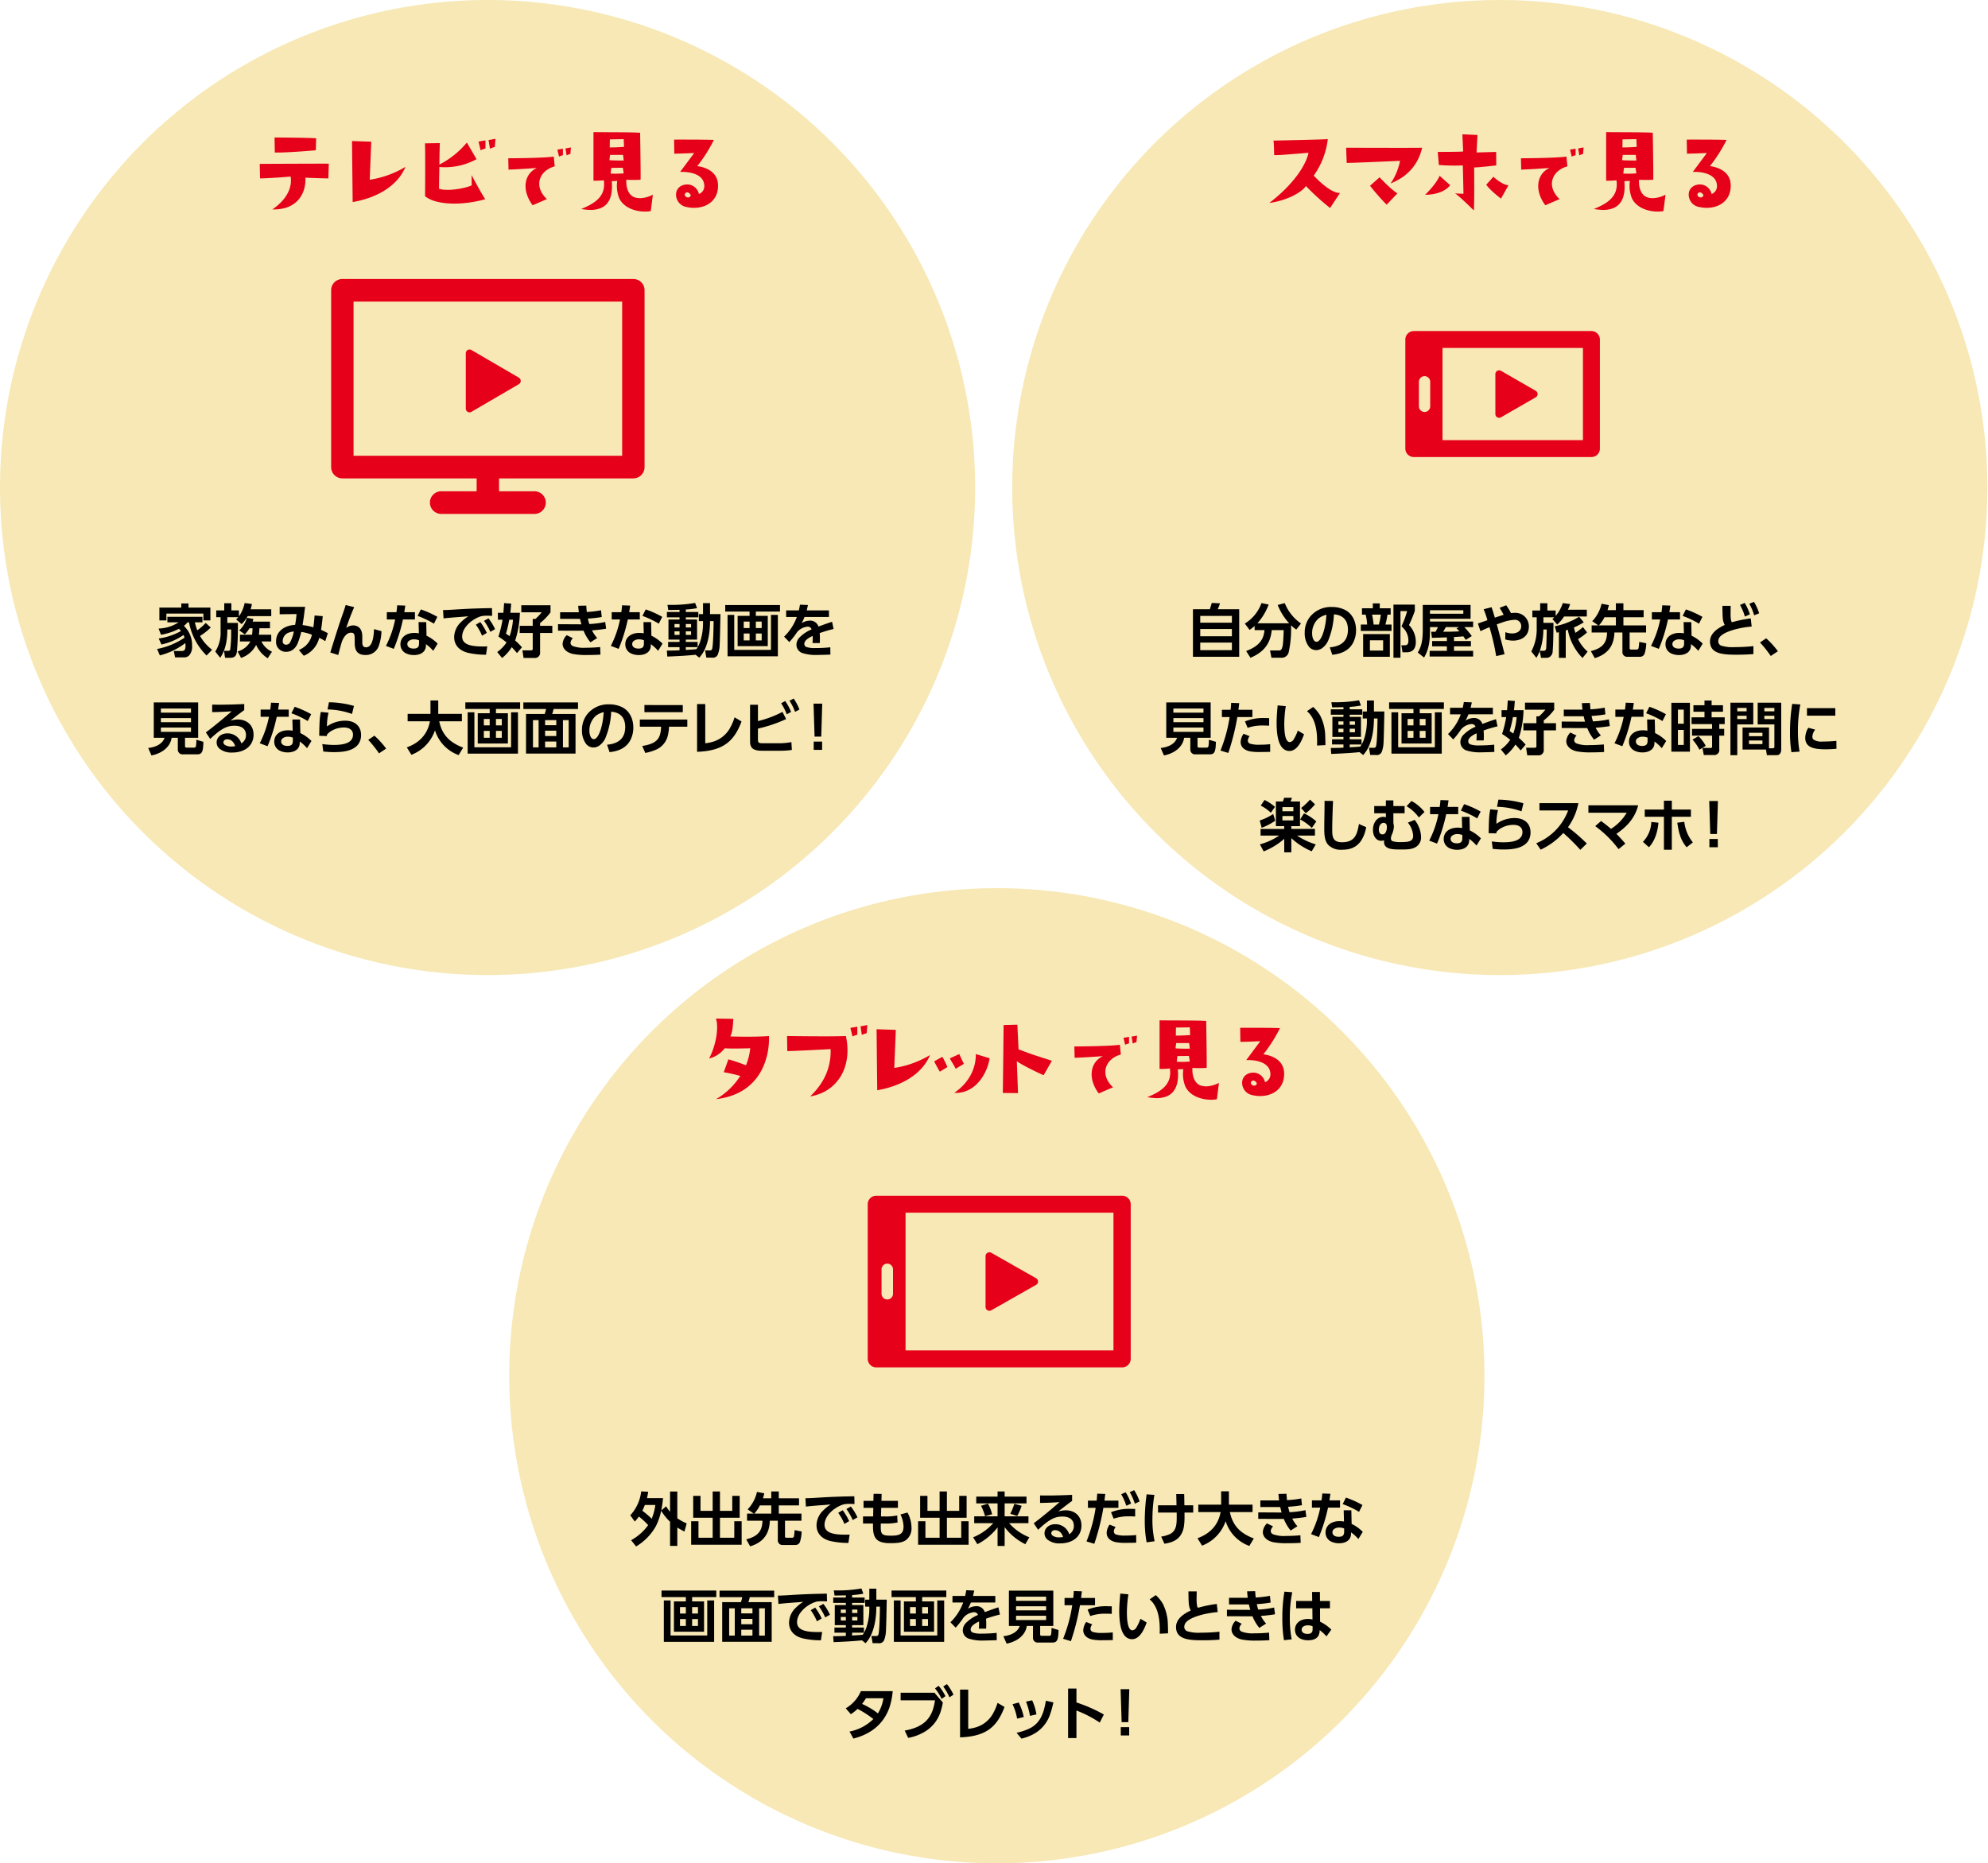
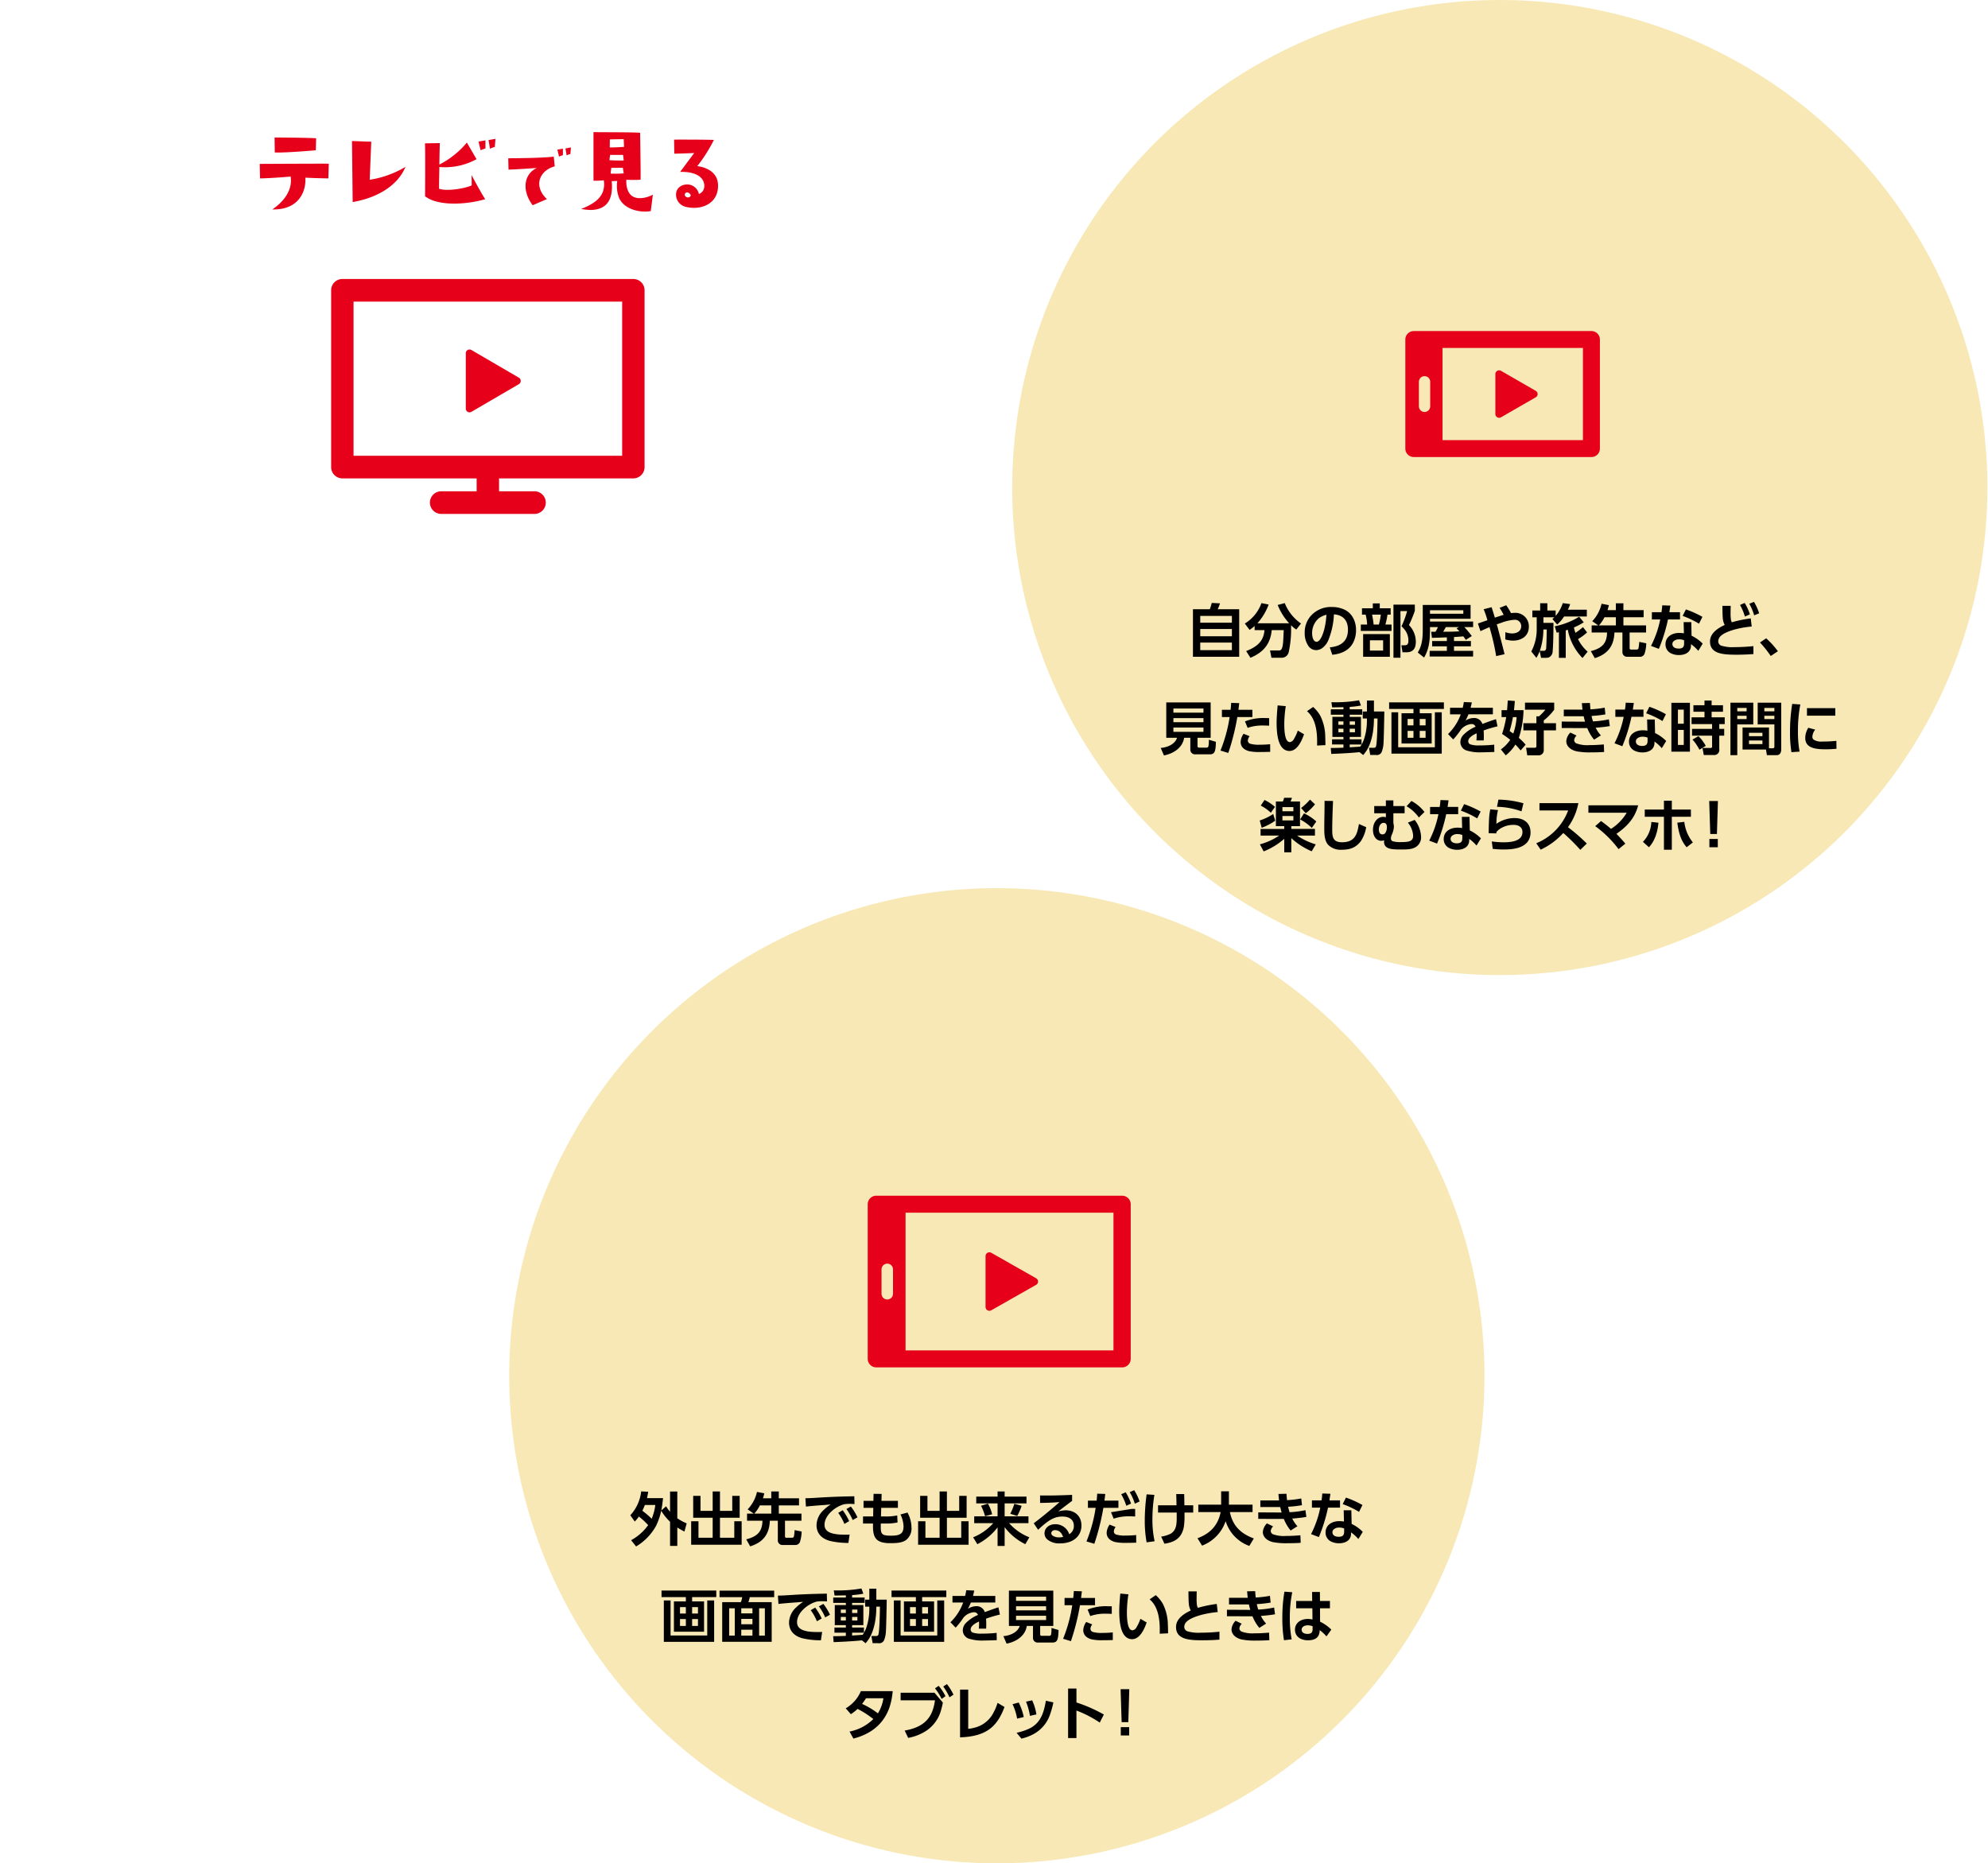
<svg xmlns="http://www.w3.org/2000/svg" id="グループ_1" data-name="グループ 1" width="686" height="643" viewBox="0 0 686 643">
  <defs>
    <style>.cls-1{fill:#f7e8b5}.cls-2,.cls-3{fill-rule:evenodd}.cls-3{fill:#e6001a}</style>
  </defs>
  <g id="block">
-     <circle id="楕円形_688" data-name="楕円形 688" class="cls-1" cx="168.25" cy="168.25" r="168.25" />
-     <path id="家族みんなで好きな動画を_見るなら_大画面のテレビ_" data-name="家族みんなで好きな動画を 見るなら、大画面のテレビ！" class="cls-2" d="M97.27 1246.77h2.62v-1.9h-12.1v1.9h3.86a13.214 13.214 0 01-6.9 2.14l.84 2.15a21.74 21.74 0 006.2-2.06c.26.28.5.54.7.76a21.641 21.641 0 01-7.7 2.58l.96 2.08a21.668 21.668 0 007.619-3.28 6.888 6.888 0 01.34.92 25.412 25.412 0 01-9.459 3.9l.94 2.22a24.565 24.565 0 008.8-4.26c.04.46.06.76.06.86 0 1.5-.4 1.88-1.34 1.88h-2.7l.44 2.2h3.12a2.393 2.393 0 001.68-.62 4.426 4.426 0 001.06-3.34 9.031 9.031 0 00-1.54-5.4 14.035 14.035 0 00-1.28-1.53 6.439 6.439 0 001.24-1.2h.52a21.726 21.726 0 006.059 11.45l1.92-1.98a15.927 15.927 0 01-4.179-4.78 20.068 20.068 0 003.7-2.91l-1.74-1.58a17.749 17.749 0 01-2.9 2.55 19.675 19.675 0 01-.84-2.75zm-12.239-5.1v4.44h2.42v-2.36h12.759v2.36h2.419v-4.44H95.07v-1.42h-2.48v1.42h-7.559zm31.1 7.14h1.04a20.71 20.71 0 01-.16 2.23h-4.18v2.32h3.6a7.193 7.193 0 01-4.4 3.46l1.18 2.22a9 9 0 005.2-4.48 10.506 10.506 0 004 4.6l1.48-2.26a7.222 7.222 0 01-3.639-3.54h3.379v-2.32h-4.259c.1-.82.16-1.58.18-2.23h3.639v-2.28h-5.979c.08-.22.16-.54.26-.92l-2.24-.42a9.479 9.479 0 01-2.64 4.35l1.92 1.38a11.754 11.754 0 001.614-2.11zm-3.88-3.82a7.865 7.865 0 01-.74.78l1.9 1.62a11.64 11.64 0 002.08-2.76h8.139v-2.36h-7.119a10.846 10.846 0 00.44-1.84l-2.5-.32a11.836 11.836 0 01-1.98 4.6v-2.06h-2.6v-2.48h-2.459v2.48h-2.76v2.34h1.5v4.91a12.063 12.063 0 01-1.84 6.96l1.7 2.12c1.819-2.5 2.439-6.14 2.459-9.08v-.66h1.32v.7a44.54 44.54 0 01-.34 6.34.734.734 0 01-.76.32h-1.359l.359 2.4h1.7c1.34 0 2.24-.42 2.4-2.28.22-2.5.34-5.28.34-8.33 0-.22 0-.7-.02-1.42h-3.64v-1.98h3.78zm27.944 7.13a18.948 18.948 0 012.079 1.14l.88-2.74a20.086 20.086 0 00-2.179-1.08 1.378 1.378 0 01-.16-.06 69.3 69.3 0 00.579-4.75l-2.819-.22q-.12 2.01-.42 4.08a21.44 21.44 0 00-3.72-.78c.08-.48.24-1.48.46-3.02l.26-2.08.16-1.18h-8.779v2.56l5.819-.08a34.911 34.911 0 01-.48 3.72c-4.4.3-6.579 2.77-6.579 5.65a3.377 3.377 0 003.519 3.66c1.52 0 3.12-.84 4.02-3.14a31.365 31.365 0 001.16-3.72 15.988 15.988 0 013.66.96 7.174 7.174 0 01-2.58 4.16 11.923 11.923 0 01-1.9 1.14l1.68 1.96a9 9 0 005.335-6.18zm-8.76-2.18a14.047 14.047 0 01-1.32 3.76 1.542 1.542 0 01-1.36.78 1.106 1.106 0 01-1.159-1.34 3.089 3.089 0 011.639-2.64 5.918 5.918 0 012.195-.56zm17.876-9.15c-.2.72-.6 1.96-1.22 3.7-.66 1.82-1.859 5.51-3.6 11.11l-.48 1.58 2.759.86c.4-1.72.84-3.32 1.3-4.78.82-1.94 1.86-2.92 3.1-2.92 1.26 0 1.26.84 1.26 2.66v.78c0 2.18.52 4.26 3.72 4.26a4.706 4.706 0 004.659-3.34 16.707 16.707 0 00.86-4.88l-2.579-.72c-.1 2.96-.64 6.28-2.74 6.28-1.38 0-1.3-1.32-1.3-1.88v-1.14c0-.46 0-.86-.02-1.2-.14-2.1-1.26-3.33-3.2-3.33a3.926 3.926 0 00-2.34.88c.9-2.66 1.82-5.04 2.76-7.18zm20.24 2.48c.1-.7.22-1.46.34-2.28l-2.8-.1c-.04.66-.12 1.44-.26 2.38h-3.319v2.5h2.879a35.08 35.08 0 01-3.179 9.13l2.7 1.02a57.039 57.039 0 003.16-10.15h4.14v-2.5h-3.66zm11.4 1.6a33.981 33.981 0 00-5.7-2.56l-1.12 2.24a31.521 31.521 0 015.639 2.68zm-3.839 1.82h-2.64l.1 3.87a9.231 9.231 0 00-1.58-.14c-2.62 0-4.78 1.38-4.78 3.92a3.391 3.391 0 001.94 3.14 6.219 6.219 0 002.7.58c2.22 0 4.14-1 4.16-3.3v-.46a13.747 13.747 0 012.519 2.3l1.52-2.48a13.56 13.56 0 00-3.839-2.74zm-2.48 6.27v1.1c0 1.06-.36 1.76-1.86 1.76-1.52 0-2.18-.72-2.18-1.54a1.314 1.314 0 01.42-1 2.819 2.819 0 011.96-.64 4.375 4.375 0 011.654.32zm19.6-5.39a17.813 17.813 0 012.14 3.81l1.64-.96a20.227 20.227 0 00-2.24-3.75zm2.82-1.32a19.474 19.474 0 012.179 3.79l1.64-.92a18.686 18.686 0 00-2.28-3.73zm-14.139-3.72l.18 2.88c2.019-.24 5.3-.48 6.559-.56.84-.08 1.5-.14 1.98-.16a14.434 14.434 0 00-2.46 1.94 7.261 7.261 0 00-2.42 5.17c0 2.8 1.7 4.64 4.58 5.44a27.516 27.516 0 006.42.7l.42-2.88c-.42.02-.86.04-1.3.04-3.62 0-7.36-.36-7.36-3.4 0-3.37 3.8-6.31 6.74-7.09a11.33 11.33 0 011.82-.14c.34 0 .939.02 1.779.06l-.06-2.68-1.879.04c-3.98.08-7.6.24-10.86.46q-2.826.18-4.145.18zm20.832.94h-1.9v2.4h1.6a39.374 39.374 0 01-1.42 5.81 31.585 31.585 0 012.8 2.02 12.558 12.558 0 01-3.219 3.32l1.68 2.06a14.868 14.868 0 003.339-3.74q1.05 1.11 1.8 2.04l1.72-2a21.454 21.454 0 00-2.34-2.34 33.461 33.461 0 001.62-9.57h-3.3c.1-.78.2-1.84.3-3.16l-2.439-.18c-.067.88-.147 2-.247 3.34zm2.139 8.07c-.34-.24-.76-.52-1.259-.86a43.646 43.646 0 001.139-4.81h1.28a21.881 21.881 0 01-1.166 5.67zM220 1240.87h-10.082v2.44h7.04a19.376 19.376 0 01-2.16 2.28h-.94v2.38h-4.5v2.47h4.5v5.42a.5.5 0 01-.54.58H210.3l.4 2.62h3.72a1.77 1.77 0 001.98-1.94v-6.68h4.219v-2.47H216.4v-.96a18.274 18.274 0 003.6-3.7v-2.44zm12.891 4.6a39.818 39.818 0 004.78-.54l-.24-2.32a37.085 37.085 0 01-4.92.58c-.06-.58-.12-1.32-.18-2.2l-2.78.06c.06.68.12 1.42.22 2.24h-6.459v2.28h6.139a3.581 3.581 0 00.72 0c.16.7.32 1.34.48 1.88h-.9l-7.159-.04v2.23l7.739.02h1.08a14.844 14.844 0 002.36 4l2.34-1.48a11.438 11.438 0 01-1.8-2.64c2.06-.16 3.679-.36 4.879-.58l-.32-2.31a33.3 33.3 0 01-5.479.7 18 18 0 01-.503-1.88zm-7.3 5.73a4.647 4.647 0 00-1.419 2.98c0 1.44 1.079 2.92 3.559 3.5a24.055 24.055 0 005 .36c1.72 0 3.22-.04 4.5-.14l-.1-2.6c-1.72.16-3.42.24-5.08.24a10.822 10.822 0 01-4.34-.58 1.282 1.282 0 01-.82-1.14 2.665 2.665 0 01.82-1.58zm21.556-7.93c.1-.7.22-1.46.34-2.28l-2.8-.1c-.04.66-.12 1.44-.26 2.38h-3.319v2.5h2.879a35.08 35.08 0 01-3.179 9.13l2.7 1.02a57.039 57.039 0 003.16-10.15h4.14v-2.5h-3.66zm11.4 1.6a34.017 34.017 0 00-5.7-2.56l-1.12 2.24a31.521 31.521 0 015.639 2.68zm-3.839 1.82h-2.64l.1 3.87a9.231 9.231 0 00-1.58-.14c-2.62 0-4.78 1.38-4.78 3.92a3.391 3.391 0 001.94 3.14 6.219 6.219 0 002.7.58c2.22 0 4.14-1 4.16-3.3v-.46a13.747 13.747 0 012.519 2.3l1.52-2.48a13.56 13.56 0 00-3.839-2.74zm-2.48 6.27v1.1c0 1.06-.36 1.76-1.86 1.76-1.52 0-2.18-.72-2.18-1.54a1.314 1.314 0 01.42-1 2.819 2.819 0 011.96-.64 4.375 4.375 0 011.656.32zm17.834 5l1.28 1a15.383 15.383 0 001.1-1.44c2.24-3.52 2.6-8.32 2.6-11.17h1.24c-.08 5.87-.28 9.13-.58 9.77a.809.809 0 01-.8.34h-1.56l.42 2.48h1.96a1.825 1.825 0 002-1.04 9.971 9.971 0 00.64-3.28c.06-1.02.16-4.42.26-10.19v-.5h-3.579v-3.78h-2.42v3.78h-1.44v2.42h1.44v.66a20.4 20.4 0 01-1.1 6.77 12.2 12.2 0 01-1.18 2.26c-.3.02-.92.08-1.86.14q-.6.03-1.8.12v-.98h4.08v-1.78h-4.08v-.82h3.88v-6.93h-3.88v-.74H271v-1.86h-4.32v-.84a29.381 29.381 0 003.88-.48l-.66-1.8a47.129 47.129 0 01-9.539.66l.26 1.78q2.43-.03 3.9-.06v.74h-4.359v1.86h4.359v.74H260.7v6.93h3.819v.82h-3.939v1.78h3.939v1.1c-1.34.06-2.539.1-3.639.1h-.74l.16 2.06c4.118-.16 7.378-.36 9.758-.62zm-5.54-10.61v1.18h-1.739v-1.18h1.739zm0 2.53v1.22h-1.739v-1.22h1.739zm3.98-2.53v1.18h-1.82v-1.18h1.82zm0 2.53v1.22h-1.82v-1.22h1.82zm30.685-9.09h-18.9v2.26h8.4v1.48h-4.12v10.45h10.4v-10.45h-4.12v-1.48h8.339v-2.26zm-10.5 5.72v2.22h-2.02v-2.22h2.02zm4.18 0v2.22h-2.02v-2.22h2.02zm-4.18 4.11v2.38h-2.02v-2.38h2.02zm4.18 0v2.38h-2.02v-2.38h2.02zm-11.779-6.41v14.27h17.358v-14.27h-2.379v12.07H283.4v-12.07h-2.319zm27.319-1.56q.21-.87.42-1.86l-2.76-.12c-.1.7-.24 1.36-.38 1.98h-4.379v2.26H305a17.974 17.974 0 01-4.4 6.81l1.8 1.86a27.643 27.643 0 002.7-3.46 5.338 5.338 0 013.54-1.85 1.389 1.389 0 011.46.93 12.54 12.54 0 00-4.36 2.98 3.731 3.731 0 00-.88 2.3 3.04 3.04 0 001.98 2.86 14.871 14.871 0 005.26.68c.9 0 2.38-.04 4.479-.12l-.04-2.52a44.251 44.251 0 01-5.1.26 8.95 8.95 0 01-3.14-.36 1.124 1.124 0 01-.72-1.1c0-.94.96-1.84 2.88-2.72v.08c.02.28.02.52.02.74a16.3 16.3 0 01-.08 1.64h2.52c.02-.54.04-1.02.04-1.44 0-.66-.02-1.34-.08-2l.12-.04a43.411 43.411 0 014.679-1.38l-.52-2.47c-.94.26-2.5.82-4.7 1.64a2.961 2.961 0 00-3.1-2.04 5.357 5.357 0 00-2.72.88 20.8 20.8 0 001.02-2.16h8.419v-2.26H308.4zM93.873 1286.6h4.54v-12.19h-15.32v12.19h3.72c-.64 2.02-2.9 3.26-5.64 3.52l1.12 2.58c3.78-.74 6.539-3.04 6.959-6.1h2.14v4.04a1.615 1.615 0 001.82 1.68h4.9c1.66 0 2.04-.98 2.1-4.32l-2.44-.72a10.419 10.419 0 01-.14 2.28.646.646 0 01-.76.44h-2.5a.48.48 0 01-.5-.58v-2.82zm2.06-10.09v1.42h-10.38v-1.42h10.379zm0 3.3v1.42h-10.38v-1.42h10.379zm0 3.27v1.48h-10.38v-1.48h10.379zm7.317-7.91v2.58l1.04-.02c1.9-.04 3.78-.12 5.68-.26-3.14 2.76-6.12 5.19-8.9 7.29l1.5 2.24c3.9-3.68 5.88-4.55 8.42-4.55 2.58 0 3.919 1.25 3.919 3.17a3.242 3.242 0 01-1.6 2.92 4.962 4.962 0 00-4.82-3.46c-2.14 0-3.7 1.36-3.7 3.12a2.792 2.792 0 001.08 2.24 6.466 6.466 0 004.28 1.26c4.639 0 7.379-2.6 7.379-6.14 0-3.45-2.44-5.27-5.459-5.27a11.021 11.021 0 00-2.54.4c.5-.4 1.06-.82 1.64-1.28 1.7-1.3 2.739-2.08 3.139-2.36v-2.08c-3.239.14-6.019.22-8.359.22-.46 0-1.36 0-2.7-.02zm7.94 14.31a5.578 5.578 0 01-1.28.14 3.9 3.9 0 01-2.24-.54 1.136 1.136 0 01-.56-.98 1.214 1.214 0 011.32-.96q1.949 0 2.759 2.34zm14.816-12.61c.1-.7.22-1.46.34-2.28l-2.8-.1c-.04.66-.12 1.44-.26 2.38h-3.32v2.5h2.88a35.081 35.081 0 01-3.18 9.13l2.7 1.02a57.039 57.039 0 003.16-10.15h4.14v-2.5h-3.66zm11.4 1.6a34.053 34.053 0 00-5.7-2.56l-1.12 2.24a31.553 31.553 0 015.639 2.68zm-3.84 1.82h-2.639l.1 3.87a9.231 9.231 0 00-1.58-.14c-2.62 0-4.78 1.38-4.78 3.92a3.391 3.391 0 001.94 3.14 6.219 6.219 0 002.7.58c2.22 0 4.139-1 4.159-3.3v-.46a13.785 13.785 0 012.52 2.3l1.52-2.48a13.565 13.565 0 00-3.84-2.74zm-2.479 6.27v1.1c0 1.06-.36 1.76-1.86 1.76-1.52 0-2.18-.72-2.18-1.54a1.314 1.314 0 01.42-1 2.819 2.819 0 011.96-.64 4.375 4.375 0 011.658.32zm12.452-12.21l-.48 2.48a26.223 26.223 0 018.439 1.56l.68-2.78a33.672 33.672 0 00-8.641-1.26zm-2.82 3.34c-.18 1.1-.3 1.92-.34 2.46-.08 1-.14 2.53-.18 4.61l-.02 1.16 2.64.08.02-.22.02-.26a6.071 6.071 0 011.12-1.02 8.374 8.374 0 014.8-1.44c1.82 0 3.059.88 3.059 2.46 0 2.46-2.259 3.56-6.6 3.56a31.455 31.455 0 01-3.98-.3l.32 2.56a32.869 32.869 0 003.64.22c3.12 0 6.5-.36 8.339-2.58a5.275 5.275 0 001.06-3.44c0-2.48-1.62-4.83-5.539-4.83a11.078 11.078 0 00-6.22 1.97 19.387 19.387 0 01.54-4.73zm18.518 8.19l-2.14 1.44a38.763 38.763 0 013.72 4.66l2.46-1.64a29.122 29.122 0 00-4.042-4.46zm19.158-4.97q-1.23 6.555-7.98 9.01l1.58 2.56a13.841 13.841 0 006.98-5.92 14.926 14.926 0 001.16-2.52 13.249 13.249 0 008.159 8.54l1.56-2.58c-4.66-1.76-7.279-4.4-8.259-9.09h7.819v-2.56h-8.179c.02-.22.02-.34.02-.4v-4.22h-2.68v4.62h-7.88v2.56h7.7zm31.113-6.52h-18.9v2.26h8.4v1.48h-4.12v10.45h10.4v-10.45h-4.119v-1.48h8.339v-2.26zm-10.5 5.72v2.22h-2.02v-2.22h2.02zm4.18 0v2.22h-2.02v-2.22h2.02zm-4.18 4.11v2.38h-2.02v-2.38h2.02zm4.18 0v2.38h-2.02v-2.38h2.02zm-11.78-6.41v14.27h17.359v-14.27h-2.38v12.07h-12.66v-12.07h-2.32zm38.079-3.4h-18.86v2.26h7.82a7.664 7.664 0 01-.46 1.72h-6.44v13.67h17.079v-13.67h-8.039a17.7 17.7 0 00.48-1.72h8.419v-2.26zm-13.6 6.1v9.41h-1.94v-9.41h1.94zm6.1 0v1.76h-3.86v-1.76h3.86zm0 3.65v1.84h-3.86v-1.84h3.86zm0 3.74v2.02h-3.86v-2.02h3.86zm4.279-7.39v9.41h-1.98v-9.41h1.98zm14.107 11.05c3.6-.36 6.019-1.8 7.259-4.3a9.388 9.388 0 00.94-4.2c0-2.89-1.24-5.75-3.94-7.05a10.044 10.044 0 00-4.379-.94 9.281 9.281 0 00-7.64 3.48 8.719 8.719 0 00-1.76 5.47 7.675 7.675 0 001.4 4.68 3.284 3.284 0 002.56 1.26 3.715 3.715 0 001.94-.6 6.5 6.5 0 002.42-3.26 26.435 26.435 0 001.76-8.49c2.24.14 4.839 1.28 4.839 5.29 0 3.7-2.08 5.72-6.259 6.1zm-2-13.81c-.1.96-.16 1.66-.22 2.12-.46 3.53-1.7 7.21-3.22 7.21-.94 0-1.52-1.34-1.52-2.94a6.751 6.751 0 012.24-5.13 7.347 7.347 0 012.72-1.26zm22.53 5.03h6.3v-2.47h-16.38v2.47h7.34c-.18 3.9-1.16 5.8-6.52 6.66l1.06 2.4a17.15 17.15 0 003.44-1.02 7.074 7.074 0 004.36-5.08 16.574 16.574 0 00.397-2.96zm-8.5-7.47v2.46h13.239v-2.46H252.4zm20.992-.34h-2.82v16.47c8.88-.3 12.759-3.52 15.339-10.47l-2.4-1.42a18.031 18.031 0 01-1.4 3.35 9.991 9.991 0 01-5.659 4.94 14.023 14.023 0 01-3.06.66v-13.53zm18.184 5.88v-5.64h-2.72v12.71c0 2.4 1.34 3.16 4.12 3.16h6.38a25.391 25.391 0 003.919-.28l-.16-2.7a22.938 22.938 0 01-4.459.4h-5.18c-1.66 0-1.9-.14-1.9-1.28v-3.78a48.74 48.74 0 009.719-3.29l-1.26-2.48a36.409 36.409 0 01-8.459 3.18zm8-6.16a19.6 19.6 0 011.939 3.82l1.5-.82a18.344 18.344 0 00-2.04-3.76zm2.879-.86a18.139 18.139 0 011.92 3.84l1.52-.82a18.273 18.273 0 00-2-3.78zm8.3 1l.36 11.37h2.3l.34-11.37h-3zm.06 15.95h2.9v-2.86h-2.9v2.86z" transform="translate(-30.031 -1032)" />
    <path id="テレビで見る" class="cls-3" d="M139.008 1083.86l.114-4.14c-3.3-.23-14.346-.27-14.346-.27l.076 5.17c3.985.15 14.156-.76 14.156-.76zm4.326 9.71l.152-5.08c-1.632-.04-16.357.03-23.833.07l.114 5.01c4.212-.07 10.55-.64 10.55-.64.531 3.15-.683 7.47-6.3 11.34 8.994.23 11.689-6.07 11.385-10.96 3.606.19 7.932.26 7.932.26zm14.275.46l.531-13.13-6.642-.23.228 21.06c8.843-1.52 15.636-5.88 18.217-12.14a33.959 33.959 0 01-12.334 4.44zm41-13.7l.493 3a7.712 7.712 0 011.67-.61l.228-2.81zm-1.063 2.92v-2.81l-2.391.42.721 3a8.91 8.91 0 011.673-.61zm-4.782 9.18l.038 3.53c-1.859.95-8.273 2.2-11.271 1.18 0-2.66.076-5.31.114-7.51a22.6 22.6 0 0012.827-2.7l-3.34-5.73a30.2 30.2 0 01-9.487 7.59c.038-3.76.152-7.4.152-7.4l-5.124.08c.152 2.35.038 18.25.038 18.25 4.1 3.3 13.511 3.11 20.759 1.02-1.591-2.39-4.703-8.31-4.703-8.31zm34.093-7.3l.182-2.25-1.883.34.4 2.4a7.252 7.252 0 011.304-.49zm-4.494-1.49l.577 2.4a8.7 8.7 0 011.336-.48v-2.25zm-7.075 6.32c-4.494 2.06-5.284 7.77-1.458 12.87l4.919-2.12c-4.858-4.59-2.459-9.93 2.7-11.3l-.334-3.37c-3.735.55-15.7.58-15.7.58l.091 3.92c4.835-.19 9.785-.58 9.785-.58zm28.412 10.44c1.9 4.06 7.552 5.09 10.892 4.44l.721-5.65c-2.2 1.18-5.769 1.93-7.628.07s-1.518-5.23-1.518-5.23a45.683 45.683 0 004.9 0c.114-.99-.152-16.21-.152-16.21-2.428-.23-13.776-.15-16.091-.23v16.78a34.067 34.067 0 003.568-.15c.683 4.97-2.126 7.63-7.818 9.9a22.416 22.416 0 003.415.34c5.01-.15 7.742-2.99 7.135-9.94l1.9-.08a11.644 11.644 0 00.676 5.96zm-3.264-17.53l.038-2.77 4.782-.08.114 2.66s-2.847.23-4.934.19zm-.114 4.4l.228-1.82h4.478l.228 1.94s-3.226.03-4.934-.12zm.418 4.63l.227-1.97 3.985-.04.3 1.94a35.234 35.234 0 01-4.512.07zm29.9-2.58a51.374 51.374 0 005.731-9.03c-3.833-.15-13.738-.11-13.738-.11l.076 4.85c1.707 0 6.869-.22 6.869-.22l-4.858 6.52c3.529-.15 8.349.84 8.349 4.9a2.886 2.886 0 01-1.859 2.73 4.186 4.186 0 00-3.682-3.3c-2.391-.11-3.719 1.18-4.1 2.54a4.306 4.306 0 003.339 5.2c5.162 1.25 11.044-1.02 11.044-7.32 0-5.51-5.541-6.53-7.173-6.76zm-3.453 10.78a1.074 1.074 0 01-.873-.84.848.848 0 011.214-.79 1.582 1.582 0 01.873.98 1 1 0 01-1.216.65z" transform="translate(-30.031 -1032)" />
    <g id="icon">
      <path id="pic" class="cls-3" d="M248.586 1128.28H148.165a3.878 3.878 0 00-3.865 3.9v61.01a3.885 3.885 0 003.865 3.9h46.344v4.45h-12.218a3.905 3.905 0 000 7.81h32.168a3.905 3.905 0 000-7.81h-12.22v-4.45h46.347a3.885 3.885 0 003.865-3.9v-61.01a3.879 3.879 0 00-3.865-3.9zm-3.865 61H152.03v-53.2h92.691v53.2zm-35.654-26.95l-16.371-9.55a1.291 1.291 0 00-1.933 1.13V1173a1.291 1.291 0 001.933 1.13l16.371-9.55a1.3 1.3 0 000-2.25z" transform="translate(-30.031 -1032)" />
    </g>
  </g>
  <g id="block-2" data-name="block">
    <circle id="楕円形_688-2" data-name="楕円形 688" class="cls-1" cx="517.532" cy="168.25" r="168.25" />
    <path id="自分の部屋や旅先など_見たい動画を好きな時間に_楽しむならスマホ_" data-name="自分の部屋や旅先など、 見たい動画を好きな時間に 楽しむならスマホ！" class="cls-2" d="M441.684 1242.25v16.41h15.958v-16.41h-7.419a12.227 12.227 0 00.78-2.04l-2.82-.14c-.26.92-.48 1.64-.68 2.18h-5.819zm13.439 2.3v2.34H444.2v-2.34h10.92zm0 4.51v2.52H444.2v-2.52h10.92zm0 4.7v2.6H444.2v-2.6h10.92zm7.842-5.73v1.43h3.4c-.3 3.78-2.42 5.68-6.319 7.22l1.48 2.32c4.4-1.86 6.879-4.68 7.339-9.54h4.14c-.16 3.84-.2 5.52-.74 6.54a1.019 1.019 0 01-.98.48h-3l.48 2.5h3.26a2.477 2.477 0 002.7-1.92 36.424 36.424 0 00.82-8.51v-.78a9.993 9.993 0 001.8 1.49l1.62-2.09a15.5 15.5 0 01-5.6-7.04l-2.44.64a20.255 20.255 0 003.96 6.32h-10.96a20.024 20.024 0 003.88-6.46l-2.48-.5a13.7 13.7 0 01-5.739 7.06l1.64 2.19a16.766 16.766 0 001.739-1.35zm26.8 9.93c3.6-.36 6.019-1.8 7.259-4.3a9.388 9.388 0 00.94-4.2c0-2.89-1.24-5.75-3.939-7.05a10.052 10.052 0 00-4.38-.94 9.281 9.281 0 00-7.64 3.48 8.724 8.724 0 00-1.759 5.47 7.675 7.675 0 001.4 4.68 3.281 3.281 0 002.559 1.26 3.715 3.715 0 001.94-.6 6.5 6.5 0 002.42-3.26 26.435 26.435 0 001.76-8.49c2.24.14 4.84 1.28 4.84 5.29 0 3.7-2.08 5.72-6.26 6.1zm-2-13.81c-.1.96-.16 1.66-.22 2.12-.46 3.53-1.7 7.21-3.22 7.21-.94 0-1.52-1.34-1.52-2.94a6.751 6.751 0 012.24-5.13 7.347 7.347 0 012.722-1.26zm25.524 14.83v-16.09h2.3a32.473 32.473 0 01-1.939 5.24 10.252 10.252 0 011.28 1.41 6.159 6.159 0 011.1 3.52c0 1.12-.34 1.62-1.239 1.62h-1.18l.38 2.42h1.379c2.14 0 3.22-1.2 3.22-3.6a8.353 8.353 0 00-2.36-5.79 47.691 47.691 0 002.02-4.9v-2.16h-7.379v18.33h2.42zm-13.279-17.07v2.2h1.26a15.689 15.689 0 01.519 3.42h-2.179v2.19h10.6v-2.19h-2.12a26.313 26.313 0 00.72-3.42h1.1v-2.2h-3.76v-1.68h-2.4v1.68h-3.739zm6.5 2.2a23.66 23.66 0 01-.66 3.42h-1.82a31.453 31.453 0 00-.54-3.42h3.02zm3.12 6.71h-9.219v7.84h9.219v-7.84zm-2.32 2.14v3.56h-4.56v-3.56h4.56zm21.992-1v1.26h-5.08v1.82h5.08v1.56h-5.94v1.96h15v-1.96h-6.6v-1.56h5.838v-1.82h-5.839v-1.38c1.64-.1 2.72-.18 3.22-.24.339.46.619.86.839 1.22l2.08-1.32a28.058 28.058 0 00-2.58-3.09h3.04v-1.92h-14.877v-.96h14v-4.76h-16.5v8.41c0 3.38-.3 5.66-1.72 8l2.18 1.74c1.7-2.94 2.039-5.74 2.039-9.72v-.79h2.72a8.746 8.746 0 01-.74 1.47 1.147 1.147 0 00-.08.14H523.9l.24 2.1c.58-.02 1.52-.04 2.82-.08.523-.02 1.303-.06 2.34-.08zm4.32-2.1c-1.14.1-2.72.14-4.78.14l-.82.02a2.96 2.96 0 00.3-.5c.34-.61.56-.97.64-1.11h4.5l-.84.46a10.4 10.4 0 011.001.99zm1.36-7.27v1.2h-11.5v-1.2h11.5zm11.532 4.88c.74-.26 1.28-.46 1.62-.56a15.544 15.544 0 014.46-1.02 2.154 2.154 0 012.36 2.24c0 1.49-1.24 2.47-3.14 2.47a6.6 6.6 0 01-2.32-.44l-.04 2.5a9.218 9.218 0 002.68.42c2.64 0 5.459-1.34 5.459-4.85a4.636 4.636 0 00-4.8-4.74 12.435 12.435 0 00-1.36.1 18.338 18.338 0 00-1.66-2.72l-2.28.9a21.8 21.8 0 011.4 2.4c-.9.28-1.92.6-3.04.98-.4-1.38-.78-2.58-1.12-3.6l-2.74.7a28.648 28.648 0 011.3 3.78c-.38.14-1.12.38-2.179.76-.5.18-.86.3-1.1.38l.88 2.65c.7-.34 1.739-.82 3.119-1.39.14.51.34 1.21.58 2.07a79.327 79.327 0 011.72 7.92l2.9-.66-.6-2.4c-1.04-4.06-1.68-6.49-1.92-7.31-.058-.18-.118-.38-.178-.58zm24.51 1.85a19.075 19.075 0 005.079 9.76l1.78-2.2a13.435 13.435 0 01-3.32-4.34 16.982 16.982 0 003.12-2.3l-1.42-1.83a22.19 22.19 0 01-2.6 1.99 17.647 17.647 0 01-.52-1.87 21.548 21.548 0 003.4-1.78l-1.6-1.92a25.084 25.084 0 01-8.4 3.3l.64 2.21c.26-.06.5-.1.7-.14l.08-.02v8.84h2.36v-9.46a6.476 6.476 0 01.702-.24zm-9.68 7.36l.46 2.34h1.44a3.9 3.9 0 001.28-.16 2.371 2.371 0 001.28-2.18c.16-1.48.26-4.72.28-9.73h-3.46v-1.92h3.76q-.21.21-.66.6l1.64 1.9a12.389 12.389 0 002.38-2.78h7.856v-2.34h-6.539a14.932 14.932 0 00.78-1.94l-2.54-.34a12.807 12.807 0 01-2.46 4.42v-1.86h-2.86v-2.52h-2.48v2.52h-2.7v2.34h1.5v3.74a16.374 16.374 0 01-1.86 8.05l1.76 2.2a14.019 14.019 0 001.144-2.34zm.04-.1a23.039 23.039 0 001.22-7.34h1.16v.38c-.06 3.18-.12 5.12-.18 5.84a1.238 1.238 0 01-.4 1.04 1.257 1.257 0 01-.58.08h-1.22zm20.2-8.75h-2.319v2.45h5.319c-.08 3.52-1.5 5.38-5.6 6.42l1.36 2.42c4.639-1.42 6.639-4.42 6.779-8.84h2.76v6.64a1.6 1.6 0 001.7 1.74h4.359a1.669 1.669 0 001.58-1.06 12.476 12.476 0 00.58-3.6l-2.42-.48a20.393 20.393 0 01-.22 2.06.641.641 0 01-.679.58h-1.92a.458.458 0 01-.5-.54v-5.34h5.679v-2.45h-7.819v-2.82h6.977v-2.46h-6.979v-2.36h-2.6v2.36h-2.88a15.984 15.984 0 00.46-1.72l-2.52-.48a12.633 12.633 0 01-3.219 6.02zm.18 0a11.625 11.625 0 001.92-2.82h3.94v2.82h-5.86zm24.322-4.56c.1-.7.22-1.46.34-2.28l-2.8-.1c-.04.66-.12 1.44-.26 2.38h-3.319v2.5h2.879a35.08 35.08 0 01-3.179 9.13l2.7 1.02a57.039 57.039 0 003.16-10.15h4.14v-2.5h-3.66zm11.4 1.6a34.017 34.017 0 00-5.7-2.56l-1.12 2.24a31.521 31.521 0 015.639 2.68zm-3.839 1.82H611l.1 3.87a9.231 9.231 0 00-1.58-.14c-2.62 0-4.78 1.38-4.78 3.92a3.391 3.391 0 001.94 3.14 6.219 6.219 0 002.7.58c2.22 0 4.14-1 4.16-3.3v-.46a13.779 13.779 0 012.519 2.3l1.52-2.48a13.574 13.574 0 00-3.839-2.74zm-2.48 6.27v1.1c0 1.06-.36 1.76-1.86 1.76-1.52 0-2.18-.72-2.18-1.54a1.314 1.314 0 01.42-1 2.819 2.819 0 011.96-.64 4.375 4.375 0 011.656.32zm16.478-6.21a3.324 3.324 0 01-.3-.76 15.122 15.122 0 01-.14-2.54c0-.74.02-1.54.04-2.38h-2.86c.02 2.26.06 3.7.14 4.36a5.594 5.594 0 00.66 2.24c-3.68 1.69-5.08 3.63-5.08 5.69 0 4.38 4.66 4.58 9.3 4.58 1.9 0 3.8-.08 5.679-.22v-2.74a61.72 61.72 0 01-6.459.34 13.183 13.183 0 01-4.7-.52 1.605 1.605 0 01-.98-1.5 2.493 2.493 0 01.76-1.72c1.38-1.46 5.56-2.89 10.779-3.37l-.32-2.8a42.31 42.31 0 00-6.523 1.34zm2.82-5.98a19.2 19.2 0 011.68 4l1.719-.76a17.543 17.543 0 00-1.8-3.94zm3.2-.42a19 19 0 011.679 4l1.72-.7a18.813 18.813 0 00-1.78-3.94zm5.824 11.93l-2.139 1.44a38.853 38.853 0 013.719 4.66l2.46-1.64a29.122 29.122 0 00-4.044-4.46zm-196.231 34.32h4.542v-12.19h-15.321v12.19h3.721c-.64 2.02-2.9 3.26-5.639 3.52l1.12 2.58c3.779-.74 6.539-3.04 6.959-6.1h2.14v4.04a1.615 1.615 0 001.82 1.68h4.9c1.66 0 2.04-.98 2.1-4.32l-2.439-.72a10.419 10.419 0 01-.14 2.28.646.646 0 01-.76.44h-2.5a.48.48 0 01-.5-.58v-2.82zm2.06-10.09v1.42h-10.38v-1.42h10.38zm0 3.3v1.42h-10.38v-1.42h10.38zm0 3.27v1.48h-10.38v-1.48h10.38zm11.682-3.63h5.2v-2.5h-4.82c.06-.52.16-1.28.28-2.3l-2.78-.1c-.04.7-.1 1.5-.2 2.4h-3v2.5h2.659a51.049 51.049 0 01-3.159 11.57l2.7.82a81.555 81.555 0 003.12-12.39zm2.64 1.5l.92 2.23a15.385 15.385 0 015.22-.81c.58 0 1.319.02 2.2.06v-2.6c-.5-.02-.9-.02-1.179-.02a17.125 17.125 0 00-7.161 1.14zm-.48 4.27a5.3 5.3 0 00-1.02 2.82c0 1.2.62 2.56 2.88 3.18a16.86 16.86 0 003.78.3q1.65 0 3.539-.06l-.02-2.64a33.961 33.961 0 01-3.619.18 10.183 10.183 0 01-3.18-.32 1.143 1.143 0 01-.9-1.08 2.642 2.642 0 01.62-1.54zm11.757-9.79q-.36 3.84-.36 6c0 4.59.74 7.55 2.239 8.89a3.172 3.172 0 002.18.84q3.03 0 5.04-5.76l-2.16-1.28a13.117 13.117 0 01-1.32 2.88 1.86 1.86 0 01-1.42 1.1q-1.92 0-1.92-6.29a42.528 42.528 0 01.52-6.12zm12.239.54l-2.12 1.46c2.34 1.94 3.5 5.37 3.5 10.35 0 .5 0 1-.02 1.5l2.879-.14q0-1.71-.06-2.88a16.5 16.5 0 00-1.739-7.31 12.222 12.222 0 00-2.44-2.98zm16 15.59l1.28 1a15.383 15.383 0 001.1-1.44c2.24-3.52 2.6-8.32 2.6-11.17h1.24c-.08 5.87-.28 9.13-.58 9.77a.809.809 0 01-.8.34h-1.56l.42 2.48h1.96a1.824 1.824 0 002-1.04 9.971 9.971 0 00.64-3.28c.06-1.02.16-4.42.26-10.19v-.5h-3.579v-3.78h-2.42v3.78h-1.44v2.42h1.44v.66a20.4 20.4 0 01-1.1 6.77 12.2 12.2 0 01-1.18 2.26c-.3.02-.92.08-1.86.14q-.6.03-1.8.12v-.98h4.08v-1.78h-4.08v-.82h3.88v-6.93h-3.88v-.74h4.32v-1.86h-4.32v-.84a29.381 29.381 0 003.88-.48l-.66-1.8a47.129 47.129 0 01-9.539.66l.26 1.78q2.43-.03 3.9-.06v.74h-4.359v1.86h4.359v.74H489.8v6.93h3.819v.82h-3.939v1.78h3.939v1.1c-1.34.06-2.539.1-3.639.1h-.74l.16 2.06c4.118-.16 7.378-.36 9.758-.62zm-5.54-10.61v1.18h-1.739v-1.18h1.739zm0 2.53v1.22h-1.739v-1.22h1.739zm3.98-2.53v1.18h-1.82v-1.18h1.82zm0 2.53v1.22h-1.82v-1.22h1.82zm30.685-9.09h-18.9v2.26h8.4v1.48h-4.12v10.45h10.4v-10.45h-4.12v-1.48h8.339v-2.26zm-10.5 5.72v2.22h-2.02v-2.22h2.02zm4.18 0v2.22h-2.02v-2.22h2.02zm-4.18 4.11v2.38h-2.02v-2.38h2.02zm4.18 0v2.38h-2.02v-2.38h2.02zm-11.779-6.41v14.27h17.358v-14.27h-2.379v12.07H512.5v-12.07h-2.319zm27.319-1.56q.21-.87.42-1.86l-2.76-.12c-.1.7-.24 1.36-.38 1.98h-4.379v2.26h3.7a17.962 17.962 0 01-4.4 6.81l1.8 1.86a27.758 27.758 0 002.7-3.46 5.338 5.338 0 013.54-1.85 1.389 1.389 0 011.46.93 12.54 12.54 0 00-4.36 2.98 3.731 3.731 0 00-.88 2.3 3.04 3.04 0 001.98 2.86 14.871 14.871 0 005.26.68c.9 0 2.38-.04 4.479-.12l-.04-2.52a44.251 44.251 0 01-5.1.26 8.95 8.95 0 01-3.14-.36 1.124 1.124 0 01-.72-1.1c0-.94.96-1.84 2.88-2.72v.08c.02.28.02.52.02.74a16.3 16.3 0 01-.08 1.64h2.52c.02-.54.04-1.02.04-1.44 0-.66-.02-1.34-.08-2l.12-.04a43.411 43.411 0 014.679-1.38l-.52-2.47c-.939.26-2.5.82-4.7 1.64a2.961 2.961 0 00-3.1-2.04 5.357 5.357 0 00-2.72.88 20.8 20.8 0 001.02-2.16h8.42v-2.26h-7.68zm12.577.82h-1.9v2.4h1.6a39.374 39.374 0 01-1.42 5.81 31.585 31.585 0 012.8 2.02 12.558 12.558 0 01-3.219 3.32l1.68 2.06a14.849 14.849 0 003.339-3.74q1.05 1.11 1.8 2.04l1.72-2a21.454 21.454 0 00-2.34-2.34 33.461 33.461 0 001.62-9.57h-3.3c.1-.78.2-1.84.3-3.16l-2.439-.18c-.058.88-.138 2-.238 3.34zm2.139 8.07c-.34-.24-.76-.52-1.259-.86a43.119 43.119 0 001.139-4.81h1.28a21.881 21.881 0 01-1.157 5.67zm14.119-10.67H556.26v2.44h7.04a19.376 19.376 0 01-2.16 2.28h-.94v2.38h-4.5v2.47h4.5v5.42a.5.5 0 01-.54.58h-3.02l.4 2.62h3.72a1.77 1.77 0 001.98-1.94v-6.68h4.219v-2.47h-4.219v-.96a18.274 18.274 0 003.6-3.7v-2.44zm12.891 4.6a39.818 39.818 0 004.78-.54l-.24-2.32a37.085 37.085 0 01-4.92.58c-.06-.58-.12-1.32-.18-2.2l-2.78.06c.06.68.12 1.42.22 2.24h-6.459v2.28h6.139a3.581 3.581 0 00.72 0c.16.7.32 1.34.48 1.88h-.9l-7.159-.04v2.23l7.739.02h1.08a14.844 14.844 0 002.36 4l2.34-1.48a11.438 11.438 0 01-1.8-2.64c2.06-.16 3.679-.36 4.879-.57l-.32-2.32a33.3 33.3 0 01-5.479.7 18 18 0 01-.497-1.88zm-7.3 5.73a4.647 4.647 0 00-1.419 2.98c0 1.44 1.079 2.92 3.559 3.5a24.055 24.055 0 005 .36c1.72 0 3.22-.04 4.5-.14l-.1-2.6c-1.72.16-3.42.24-5.08.24a10.822 10.822 0 01-4.34-.58 1.282 1.282 0 01-.82-1.14 2.665 2.665 0 01.82-1.58zm21.556-7.93c.1-.7.22-1.46.34-2.28l-2.8-.1c-.04.66-.12 1.44-.26 2.38h-3.319v2.5h2.879a35.08 35.08 0 01-3.179 9.13l2.7 1.02a57.039 57.039 0 003.16-10.15h4.14v-2.5h-3.66zm11.4 1.6a33.981 33.981 0 00-5.7-2.56l-1.12 2.24a31.521 31.521 0 015.639 2.68zm-3.839 1.82h-2.64l.1 3.87a9.231 9.231 0 00-1.58-.14c-2.62 0-4.78 1.38-4.78 3.92a3.391 3.391 0 001.94 3.14 6.219 6.219 0 002.7.58c2.22 0 4.14-1 4.16-3.3v-.46a13.747 13.747 0 012.519 2.3l1.52-2.48a13.56 13.56 0 00-3.839-2.74zm-2.48 6.27v1.1c0 1.06-.36 1.76-1.86 1.76-1.52 0-2.18-.72-2.18-1.54a1.314 1.314 0 01.42-1 2.819 2.819 0 011.96-.64 4.375 4.375 0 011.662.32zm8.213-12.03v16.87h6.4v-16.87h-6.4zm4.279 2.36v4.86h-2.019v-4.86h2.019zm0 7.01v5.18h-2.019v-5.18h2.019zm12.239 1.98H625v-2.34h-1.7v-1.65h1.88v-2.34h-4.519v-1.92h3.919v-2.26h-3.919v-1.62H618.2v1.62h-3.82v2.26h3.82v1.92h-4.46v2.34h7.08v1.65h-6.92v2.34h6.92v3.74a.437.437 0 01-.5.5h-2.82l.46 2.44h3.42a1.743 1.743 0 001.919-2.04v-4.64zm-7.179.16l-2.06 1.18a16.441 16.441 0 012.4 3.5l2.18-1.32a14.053 14.053 0 00-2.518-3.36zm24.344 4.18v-7.16h-9.12v7.6h8.08l.32 1.94h3.4c.96 0 1.54-.72 1.54-2v-16.11h-8.119v7.5h5.76v7.65a.493.493 0 01-.52.58h-1.34zm1.86-13.91v1.16h-3.46v-1.16h3.46zm0 2.7v1.14h-3.46v-1.14h3.46zm-4.12 5.87v1.18h-4.64v-1.18h4.64zm0 2.66v1.24h-4.64v-1.24h4.64zm-11.039-13.05v18.11h2.359v-10.61h5.52v-7.5h-7.879zm5.579 1.82v1.16h-3.22v-1.16h3.22zm0 2.7v1.14h-3.22v-1.14h3.22zm15.729-4.1a60.92 60.92 0 00-.76 9.81 41.621 41.621 0 00.5 6.86l2.8-.2a39.165 39.165 0 01-.56-7.1 47.277 47.277 0 01.82-9.17zm5.1 1.46v2.6h9.779v-2.6h-9.778zm.46 6.77a6.8 6.8 0 00-1.06 3.46c0 3.2 2.64 3.98 6.96 3.98 1.22 0 2.5-.06 3.819-.18l-.04-2.74a42.054 42.054 0 01-4.739.24 4.932 4.932 0 01-3.06-.62 1.188 1.188 0 01-.48-1 4.135 4.135 0 01.98-2.48zm-180.847 33.96v.96h-8.159v2.3h6.4a21.812 21.812 0 01-6.639 3.02l1.3 2.44a24.453 24.453 0 007.1-4.34v4.66h2.44v-4.9a24.281 24.281 0 007.039 4.54l1.4-2.38a24.069 24.069 0 01-6.439-3.04h6.159v-2.3h-8.159v-.96h3v-8.51h-3.26a9.183 9.183 0 00.48-1.28h-2.7a7.742 7.742 0 01-.44 1.28h-2.4v8.51h2.88zm3.16-6.57v1.42h-3.78v-1.42h3.78zm0 3.08v1.52h-3.78v-1.52h3.78zm-9.96-5.54l-1.3 1.94a15.073 15.073 0 013.479 2.46l1.42-2.02a15.415 15.415 0 00-3.599-2.38zm-.979 9.59a20.161 20.161 0 004.659-2.43l-.68-2.32a19 19 0 01-4.659 2.24zm18.4-8.09l-1.72-1.64a20.057 20.057 0 01-3.079 2.9l1.6 1.82a17.955 17.955 0 003.196-3.08zm-3.8 3.12l-1.339 2.1a16.585 16.585 0 014.039 2.93l1.54-2.23a16.441 16.441 0 00-4.243-2.8zm7.1-4.32c0 1.52-.02 2.98-.04 4.4-.04 2.26-.06 4.05-.06 5.39 0 2.4.26 4.24 1.46 5.5a6.06 6.06 0 004.64 1.58c3.12 0 5.019-.96 6.519-2.98a12.217 12.217 0 001.84-4.8l-2.5-1.1c-.58 3.2-1.159 6.3-5.819 6.3-3.18 0-3.4-1.82-3.4-4.36 0-2.47.1-5.77.28-9.89zm23.738 1.8v-1.96h-2.58v1.96h-4.02v2.48h4.02v1.4a3.294 3.294 0 00-.9-.16c-2.08 0-3.56 2-3.56 4.47 0 2.24 1.16 3.8 2.86 3.8a2.857 2.857 0 001-.2c-.02.26-.04.44-.04.56 0 2.62 2.98 2.64 5.86 2.64 2.32 0 3.8-.06 5.139-.88a3.887 3.887 0 001.78-3.56 10.128 10.128 0 00-2.2-5.77l-2.359.94a7.667 7.667 0 011.819 4.55c0 1.78-1.219 2.16-4.019 2.16a9.578 9.578 0 01-3-.28.974.974 0 01-.64-.96 3.294 3.294 0 01.3-1.3 7.4 7.4 0 00.72-2.76 6.929 6.929 0 00-.18-1.31v-3.34h3.88v-2.48h-3.88zm-3.38 5.8q1.14 0 1.14 1.41a3.568 3.568 0 01-.56 2.1 1.124 1.124 0 01-.96.46c-.82 0-1.24-.56-1.24-1.7-.005-1.3.715-2.27 1.615-2.27zm9.619-7.56l-1.679 1.82a14.136 14.136 0 014.239 3.88l1.94-1.9a14.054 14.054 0 00-4.505-3.8zm12.473 2.06c.1-.7.22-1.46.34-2.28l-2.8-.1c-.04.66-.12 1.44-.26 2.38h-3.32v2.5h2.88a34.953 34.953 0 01-3.18 9.13l2.7 1.02a57.039 57.039 0 003.16-10.15h4.14v-2.5h-3.66zm11.4 1.6a34.053 34.053 0 00-5.7-2.56l-1.12 2.24a31.553 31.553 0 015.639 2.68zm-3.84 1.82h-2.639l.1 3.87a9.231 9.231 0 00-1.58-.14c-2.62 0-4.78 1.38-4.78 3.92a3.391 3.391 0 001.94 3.14 6.219 6.219 0 002.7.58c2.22 0 4.139-1 4.159-3.3v-.46a13.785 13.785 0 012.52 2.3l1.52-2.48a13.565 13.565 0 00-3.84-2.74zm-2.479 6.27v1.1c0 1.06-.36 1.76-1.86 1.76-1.52 0-2.18-.72-2.18-1.54a1.314 1.314 0 01.42-1 2.819 2.819 0 011.96-.64 4.375 4.375 0 011.654.32zm12.452-12.21l-.48 2.48a26.235 26.235 0 018.44 1.56l.679-2.78a33.672 33.672 0 00-8.645-1.26zm-2.82 3.34c-.18 1.1-.3 1.92-.34 2.46-.08 1-.14 2.54-.18 4.61l-.02 1.16 2.64.08.02-.22.02-.26a6.071 6.071 0 011.12-1.02 8.374 8.374 0 014.8-1.44c1.82 0 3.059.88 3.059 2.46 0 2.46-2.259 3.56-6.6 3.56a31.455 31.455 0 01-3.98-.3l.32 2.56a32.869 32.869 0 003.64.22c3.12 0 6.5-.36 8.339-2.58a5.275 5.275 0 001.06-3.44c0-2.48-1.62-4.83-5.539-4.83a11.013 11.013 0 00-6.22 1.98 19.413 19.413 0 01.54-4.74zm26.834 6.17a20.879 20.879 0 003.579-8.29h-13.425v2.52h9.9a19.591 19.591 0 01-11 11.31l1.52 2.22a24.439 24.439 0 007.8-5.76 67.216 67.216 0 015.879 5.82l2.24-2.18a64.605 64.605 0 00-6.499-5.64zm14.85.58c-1.1-.96-2.26-1.85-3.44-2.71l-2.02 1.77a37.545 37.545 0 018.06 7.94l2.34-1.9c-.9-1.08-1.92-2.2-3.08-3.38 2.96-2.06 6.3-4.95 7.5-9.85h-17.166v2.56h13.219a16.625 16.625 0 01-5.419 5.57zm20.986-4.19h6.579v-2.48h-6.585v-3.06h-2.72v3.06h-6.62v2.48h6.62v11.39h2.72v-11.39zm-7.9 10.53c1.84-1.98 2.94-4.8 3.28-8.47l-2.46-.26a10.39 10.39 0 01-2.9 6.87zm13 0l2.16-1.66a13.674 13.674 0 01-2.96-7.11l-2.419.3c.533 3.65 1.233 6.15 3.212 8.47zm7.8-15.95l.36 11.37h2.3l.34-11.37h-3zm.06 15.95h2.9v-2.86h-2.9v2.86z" transform="translate(-30.031 -1032)" />
-     <path id="スマホで見る" class="cls-3" d="M468.026 1102.04c5.958-.76 11.385-3.76 12.637-5.85a82.373 82.373 0 008.349 7.59l3.416-5.2c-3.492.19-9.07-5.99-9.07-5.99a26.783 26.783 0 004.857-12.6c-1.024.19-18.747.53-18.747.53.227 1.55.227 5.01.227 5.01 1.974 0 1.974 0 11.879-.8-.987 4.59-5.617 11.27-13.548 17.31zm26.521-19.06l.189 5.24c2.657 0 18.407-.72 18.407-.72a20.979 20.979 0 01-3.264 7.82c5.161-2.09 9.336-5.77 10.892-12.34-2.884.08-26.224 0-26.224 0zm11.537 10.21l-3.3 2.92a82.639 82.639 0 005.731 6.53l3.719-3.91c-2.317-1.4-6.15-5.54-6.15-5.54zm33.773-14.61l-5.2-.23.266 5.92c-.987.16-8.767.16-8.767.16l.38 4.51a72.95 72.95 0 008.273.15l.228 9.76c-.911.04-2.96-.12-2.96-.12 1.062.46 6.527 5.89 6.527 5.89.228-1.98.114-14.84.114-14.84.949.07 7.628-.69 7.628-.69l-.038-4.66-6.755.19zm-9.411 17.34l-3.644-3.26c-1.252 3-5.009 6.57-5.009 6.57 4.744-.08 7.362-1.67 8.653-3.31zm14.914-2.92l-2.466 2.74c1.328 1.97 5.085 4.81 5.085 4.81l2.581-4.63c-2.202-.07-5.2-2.92-5.2-2.92zm30.943-7.87l.182-2.25-1.883.34.395 2.4a7.252 7.252 0 011.303-.49zm-4.494-1.49l.577 2.4a8.7 8.7 0 011.336-.48v-2.25zm-7.075 6.32c-4.494 2.06-5.284 7.77-1.458 12.87l4.919-2.12c-4.858-4.59-2.459-9.93 2.7-11.3l-.334-3.37c-3.735.55-15.7.58-15.7.58l.091 3.92c4.832-.19 9.782-.58 9.782-.58zm28.409 10.44c1.9 4.06 7.552 5.09 10.892 4.44l.721-5.65c-2.2 1.18-5.769 1.93-7.628.07s-1.518-5.23-1.518-5.23a45.683 45.683 0 004.895 0c.114-.99-.152-16.21-.152-16.21-2.428-.23-13.776-.15-16.091-.23v16.78a34.067 34.067 0 003.568-.15c.683 4.97-2.126 7.63-7.818 9.9a22.416 22.416 0 003.415.34c5.01-.15 7.742-2.99 7.135-9.94l1.9-.08a11.644 11.644 0 00.681 5.96zm-3.264-17.53l.038-2.77 4.782-.08.114 2.66s-2.847.23-4.934.19zm-.114 4.4l.228-1.82h4.478l.228 1.94s-3.226.03-4.934-.12zm.418 4.63l.227-1.97 3.985-.04.3 1.94a35.234 35.234 0 01-4.512.07zm29.9-2.58a51.374 51.374 0 005.731-9.03c-3.833-.15-13.738-.11-13.738-.11l.076 4.85c1.707 0 6.869-.22 6.869-.22l-4.858 6.52c3.53-.15 8.349.84 8.349 4.9a2.886 2.886 0 01-1.859 2.73 4.186 4.186 0 00-3.682-3.3c-2.39-.11-3.719 1.18-4.1 2.54a4.306 4.306 0 003.339 5.2c5.162 1.25 11.044-1.02 11.044-7.32 0-5.51-5.541-6.53-7.173-6.76zm-3.453 10.78a1.074 1.074 0 01-.873-.84.848.848 0 011.214-.79 1.582 1.582 0 01.873.98 1 1 0 01-1.216.65z" transform="translate(-30.031 -1032)" />
    <g id="icon-2" data-name="icon">
      <path id="pic-2" data-name="pic" class="cls-3" d="M579.186 1146.25h-61.294a2.923 2.923 0 00-2.922 2.92v37.64a2.915 2.915 0 002.922 2.91h61.294a2.915 2.915 0 002.923-2.91v-37.64a2.923 2.923 0 00-2.923-2.92zm-55.634 25.97a1.949 1.949 0 01-3.9 0v-8.46a1.949 1.949 0 113.9 0v8.46zm52.711 11.67H527.8v-31.81h48.458v31.81zm-16.3-17.02l-11.978-6.9a1.3 1.3 0 00-1.948 1.12v13.79a1.3 1.3 0 001.948 1.13l11.978-6.9a1.29 1.29 0 00-.004-2.24z" transform="translate(-30.031 -1032)" />
    </g>
  </g>
  <g id="block-3" data-name="block">
    <circle id="楕円形_688-3" data-name="楕円形 688" class="cls-1" cx="343.984" cy="474.765" r="168.265" />
-     <path id="外出先でも出来るだけ大きな_画面で動画を見たいときは_タブレット_" data-name="外出先でも出来るだけ大きな 画面で動画を見たいときは タブレット！" class="cls-2" d="M253.689 1558.32a17.554 17.554 0 01-5.88 5.2l1.72 2.16a18.872 18.872 0 006.859-7.06 21.894 21.894 0 001.8-5.26 19.331 19.331 0 003.06 3.8v8.32h2.5v-6.34a26.957 26.957 0 002.46 1.4l.78-2.82a18.288 18.288 0 01-3.24-1.76v-9.24h-2.5v7a13.71 13.71 0 01-1.36-1.9l-1.66 1.42c.26-1.36.46-2.78.6-4.24h-5.539c.14-.58.28-1.32.42-2.2l-2.42-.12a14.529 14.529 0 01-3.76 8.24l1.54 2.16a12.755 12.755 0 001.42-1.72 24.631 24.631 0 013.2 2.96zm1.22-2.2a27.629 27.629 0 00-3.22-2.76c.38-.78.66-1.46.86-2h3.62a18.947 18.947 0 01-1.26 4.76zm14.324-7.9v7.56h6.72v6.9h-4.9v-5.7h-2.52v8.1h17.419v-8.1h-2.54v5.7h-4.94v-6.9h6.8v-7.56h-2.56v5.18h-4.24v-6.7h-2.519v6.7h-4.2v-5.18h-2.52zm20.9 6.12h-2.32v2.46h5.32c-.08 3.52-1.5 5.38-5.6 6.42l1.36 2.42c4.64-1.42 6.64-4.42 6.78-8.84h2.759v6.64a1.6 1.6 0 001.7 1.74h4.36a1.669 1.669 0 001.58-1.06 12.476 12.476 0 00.58-3.6l-2.42-.48a20.393 20.393 0 01-.22 2.06.641.641 0 01-.68.58h-1.92a.458.458 0 01-.5-.54v-5.34h5.68v-2.46h-7.82v-2.82h6.98v-2.46h-6.98v-2.36h-2.6v2.36H293.3a15.984 15.984 0 00.46-1.72l-2.52-.48a12.635 12.635 0 01-3.22 6.02zm.18 0a11.625 11.625 0 001.92-2.82h3.94v2.82h-5.86zm28.959-.26a17.894 17.894 0 012.14 3.82l1.64-.96a20.015 20.015 0 00-2.24-3.76zm2.82-1.32a19.273 19.273 0 012.18 3.8l1.64-.92a18.508 18.508 0 00-2.28-3.74zm-14.139-3.72l.18 2.88c2.02-.24 5.3-.48 6.56-.56.84-.08 1.5-.14 1.979-.16a14.425 14.425 0 00-2.459 1.94 7.282 7.282 0 00-2.42 5.18c0 2.8 1.7 4.64 4.579 5.44a27.516 27.516 0 006.42.7l.42-2.88c-.42.02-.86.04-1.3.04-3.62 0-7.359-.36-7.359-3.4 0-3.38 3.8-6.32 6.739-7.1a11.33 11.33 0 011.82-.14c.34 0 .94.02 1.78.06l-.06-2.68-1.88.04c-3.98.08-7.6.24-10.859.46q-2.816.18-4.136.18zm26.242.9l.06-2.4-2.78-.02-.06 2.42h-3.4v2.42h3.36l-.04 2.96h-3.5v2.44h3.44v1.06c0 3.44.98 4.74 2.96 5.38a10.849 10.849 0 003.1.34c2.16 0 3.96-.12 5.32-1.06a5.045 5.045 0 001.9-4.42 10.858 10.858 0 00-1.38-5.08l-2.42.66a10.2 10.2 0 011.06 4.1c0 2.54-1.22 3.22-4.26 3.22-3.219 0-3.6-.48-3.6-3.1 0-.1 0-.46.02-1.1h1.3a18.563 18.563 0 004.48-.36l-.12-2.42a19.547 19.547 0 01-4.4.34h-1.2l.08-2.96h5.759v-2.42H334.2zm13.35-1.72v7.56h6.72v6.9h-4.9v-5.7h-2.52v8.1h17.419v-8.1h-2.54v5.7h-4.94v-6.9h6.8v-7.56h-2.56v5.18h-4.24v-6.7h-2.519v6.7h-4.2v-5.18h-2.52zm19.36.26v2.34h7.36v4.46h-8.06v2.36h6.56a18.339 18.339 0 01-6.94 4.88l1.46 2.38a20.809 20.809 0 006.98-5.8v6.4h2.439v-6.48a19.85 19.85 0 007.14 5.88l1.38-2.38a18.3 18.3 0 01-6.98-4.88h6.68v-2.36h-8.22v-4.46h7.54v-2.34h-7.54v-1.78h-2.439v1.78h-7.36zm4.02 2.42l-2.38.74a17.123 17.123 0 011.4 3.6l2.44-.66a13.474 13.474 0 00-1.456-3.68zm11.639.74l-2.52-.68a19.344 19.344 0 01-1.4 3.44l2.4.76a18.511 18.511 0 001.524-3.52zm6.363-3.56v2.58l1.04-.02c1.9-.04 3.78-.12 5.679-.26-3.139 2.76-6.119 5.2-8.9 7.3l1.5 2.24c3.9-3.68 5.88-4.56 8.419-4.56 2.58 0 3.92 1.26 3.92 3.18a3.241 3.241 0 01-1.6 2.92 4.962 4.962 0 00-4.819-3.46c-2.14 0-3.7 1.36-3.7 3.12a2.792 2.792 0 001.08 2.24 6.465 6.465 0 004.279 1.26c4.64 0 7.38-2.6 7.38-6.14 0-3.46-2.44-5.28-5.46-5.28a11.021 11.021 0 00-2.54.4c.5-.4 1.06-.82 1.64-1.28 1.7-1.3 2.74-2.08 3.14-2.36v-2.08c-3.24.14-6.019.22-8.359.22-.455 0-1.355 0-2.695-.02zm7.939 14.32a5.578 5.578 0 01-1.28.14 3.9 3.9 0 01-2.239-.54 1.136 1.136 0 01-.56-.98 1.214 1.214 0 011.32-.96q1.953 0 2.763 2.34zm13.9-10.04h5.2v-2.5h-4.819c.06-.52.16-1.28.28-2.3l-2.78-.1c-.04.7-.1 1.5-.2 2.4h-3v2.5h2.66a50.987 50.987 0 01-3.16 11.58l2.7.82a81.42 81.42 0 003.128-12.4zm6.159-4.7a19.865 19.865 0 011.76 3.98l1.64-.76a18.786 18.786 0 00-1.86-3.9zm-3.52 6.2l.92 2.24a15.376 15.376 0 015.22-.82c.58 0 1.32.02 2.2.06v-2.6c-.5-.02-.9-.02-1.18-.02a17.125 17.125 0 00-7.151 1.14zm-.48 4.28a5.3 5.3 0 00-1.019 2.82c0 1.2.619 2.56 2.879 3.18a16.86 16.86 0 003.78.3q1.65 0 3.54-.06l-.02-2.64a33.98 33.98 0 01-3.62.18 10.183 10.183 0 01-3.18-.32 1.143 1.143 0 01-.9-1.08 2.642 2.642 0 01.62-1.54zm6.94-11.2a18.462 18.462 0 011.76 3.98l1.64-.76a17.8 17.8 0 00-1.86-3.9zm16.21 7.04v1.06c0 2.4.12 5.04-2.2 6.3a11.1 11.1 0 01-3.159.94l1.12 2.46c2.859-.46 5.779-1.42 6.659-5.58a20.529 20.529 0 00.28-3.78v-1.4h3v-2.5h-3.04c-.02-.24-.02-.48-.02-.7l-.02-1.8-.04-1.38h-2.74l.04 1.38.04 1.74c0 .26 0 .5.02.76h-6.379v2.5h6.439zm-10.379-6.28a68.927 68.927 0 00-.64 8.98 40.626 40.626 0 00.64 7.58l2.76-.38a34.316 34.316 0 01-.76-7.62 53.139 53.139 0 01.68-8.38zm25.534 6.12q-1.23 6.57-7.98 9.02l1.58 2.56a13.841 13.841 0 006.98-5.92 15.007 15.007 0 001.159-2.52 13.251 13.251 0 008.16 8.54l1.56-2.58c-4.66-1.76-7.28-4.4-8.26-9.1h7.82v-2.56h-8.18c.02-.22.02-.34.02-.4v-4.22h-2.679v4.62h-7.88v2.56h7.7zm23.289-1.84a39.818 39.818 0 004.78-.54l-.24-2.32a37.085 37.085 0 01-4.92.58c-.06-.58-.12-1.32-.18-2.2l-2.779.06c.06.68.12 1.42.219 2.24h-6.459v2.28h6.14a3.569 3.569 0 00.719 0c.16.7.32 1.34.48 1.88h-.9l-7.159-.04v2.24l7.739.02h1.08a14.844 14.844 0 002.36 4l2.34-1.48a11.438 11.438 0 01-1.8-2.64c2.06-.16 3.68-.36 4.88-.58l-.32-2.32a33.328 33.328 0 01-5.48.7 18 18 0 01-.491-1.88zm-7.3 5.74a4.649 4.649 0 00-1.42 2.98c0 1.44 1.08 2.92 3.56 3.5a24.043 24.043 0 005 .36c1.72 0 3.22-.04 4.5-.14l-.1-2.6c-1.72.16-3.42.24-5.08.24a10.816 10.816 0 01-4.339-.58 1.282 1.282 0 01-.82-1.14 2.665 2.665 0 01.82-1.58zm21.556-7.94c.1-.7.22-1.46.34-2.28l-2.8-.1c-.04.66-.12 1.44-.26 2.38h-3.32v2.5h2.88a35.024 35.024 0 01-3.18 9.14l2.7 1.02a57.089 57.089 0 003.16-10.16h4.139v-2.5h-3.659zm11.4 1.6a34.026 34.026 0 00-5.7-2.56l-1.12 2.24a31.562 31.562 0 015.64 2.68zm-3.84 1.82H493.7l.1 3.88a9.231 9.231 0 00-1.58-.14c-2.619 0-4.779 1.38-4.779 3.92a3.391 3.391 0 001.94 3.14 6.211 6.211 0 002.7.58c2.22 0 4.14-1 4.16-3.3v-.46a13.785 13.785 0 012.52 2.3l1.52-2.48a13.565 13.565 0 00-3.84-2.74zm-2.48 6.28v1.1c0 1.06-.36 1.76-1.86 1.76-1.52 0-2.179-.72-2.179-1.54a1.316 1.316 0 01.419-1 2.819 2.819 0 011.96-.64 4.375 4.375 0 011.669.32zM277.2 1580.9h-18.9v2.26h8.4v1.48h-4.119v10.46h10.4v-10.46h-4.12v-1.48h8.339v-2.26zm-10.5 5.72v2.22h-2.02v-2.22h2.02zm4.18 0v2.22h-2.02v-2.22h2.02zm-4.18 4.12v2.38h-2.02v-2.38h2.02zm4.18 0v2.38h-2.02v-2.38h2.02zm-11.779-6.42v14.28h17.359v-14.28h-2.38v12.08h-12.658v-12.08H259.1zm38.078-3.4h-18.857v2.26h7.819a7.664 7.664 0 01-.46 1.72h-6.439v13.68h17.079v-13.68h-8.04a17.7 17.7 0 00.48-1.72h8.419v-2.26zm-13.6 6.1v9.42h-1.939v-9.42h1.939zm6.1 0v1.76h-3.86v-1.76h3.86zm0 3.66v1.84h-3.86v-1.84h3.86zm0 3.74v2.02h-3.86v-2.02h3.86zm4.28-7.4v9.42h-1.98v-9.42h1.98zm15.828.66a17.894 17.894 0 012.14 3.82l1.64-.96a20.015 20.015 0 00-2.24-3.76zm2.82-1.32a19.273 19.273 0 012.18 3.8l1.639-.92a18.464 18.464 0 00-2.279-3.74zm-14.139-3.72l.18 2.88c2.02-.24 5.3-.48 6.559-.56.84-.08 1.5-.14 1.98-.16a14.434 14.434 0 00-2.46 1.94 7.281 7.281 0 00-2.419 5.18c0 2.8 1.7 4.64 4.579 5.44a27.516 27.516 0 006.42.7l.42-2.88c-.42.02-.86.04-1.3.04-3.62 0-7.36-.36-7.36-3.4 0-3.38 3.8-6.32 6.74-7.1a11.33 11.33 0 011.82-.14c.34 0 .94.02 1.78.06l-.06-2.68-1.88.04c-3.98.08-7.6.24-10.86.46q-2.816.18-4.137.18zm28.981 15.44l1.28 1a15.383 15.383 0 001.1-1.44c2.24-3.52 2.6-8.32 2.6-11.18h1.24c-.08 5.88-.28 9.14-.58 9.78a.809.809 0 01-.8.34h-1.56l.42 2.48h1.96a1.826 1.826 0 002-1.04 9.971 9.971 0 00.64-3.28c.06-1.02.16-4.42.26-10.2v-.5h-3.58v-3.78h-2.42v3.78h-1.44v2.42h1.44v.66a20.421 20.421 0 01-1.1 6.78 12.2 12.2 0 01-1.18 2.26c-.3.02-.92.08-1.86.14q-.6.03-1.8.12v-.98h4.08v-1.78h-4.08v-.82h3.88v-6.94h-3.88v-.74h4.32v-1.86h-4.32v-.84a29.381 29.381 0 003.88-.48l-.66-1.8a47.123 47.123 0 01-9.539.66l.26 1.78q2.43-.03 3.9-.06v.74h-4.36v1.86h4.36v.74h-3.82v6.94h3.82v.82h-3.94v1.78h3.94v1.1c-1.34.06-2.54.1-3.64.1h-.74l.16 2.06c4.122-.16 7.381-.36 9.761-.62zm-5.539-10.62v1.18h-1.74v-1.18h1.74zm0 2.54v1.22h-1.74V1590h1.74zm3.979-2.54v1.18h-1.82v-1.18h1.82zm0 2.54v1.22h-1.82V1590h1.82zm30.685-9.1h-18.9v2.26h8.4v1.48h-4.119v10.46h10.4v-10.46h-4.12v-1.48h8.339v-2.26zm-10.5 5.72v2.22h-2.02v-2.22h2.02zm4.18 0v2.22h-2.02v-2.22h2.02zm-4.18 4.12v2.38h-2.02v-2.38h2.02zm4.18 0v2.38h-2.02v-2.38h2.02zm-11.779-6.42v14.28h17.359v-14.28h-2.38v12.08H340.8v-12.08h-2.32zm27.319-1.56q.21-.87.42-1.86l-2.76-.12c-.1.7-.24 1.36-.38 1.98H358.7v2.26h3.7a17.988 17.988 0 01-4.4 6.82l1.8 1.86a27.565 27.565 0 002.7-3.46 5.313 5.313 0 013.54-1.86 1.385 1.385 0 011.46.94 12.54 12.54 0 00-4.36 2.98 3.731 3.731 0 00-.88 2.3 3.04 3.04 0 001.98 2.86 14.871 14.871 0 005.26.68c.9 0 2.38-.04 4.48-.12l-.04-2.52a44.281 44.281 0 01-5.1.26 8.95 8.95 0 01-3.14-.36 1.124 1.124 0 01-.72-1.1c0-.94.96-1.84 2.88-2.72v.08c.02.28.02.52.02.74a16.3 16.3 0 01-.08 1.64h2.52c.02-.54.04-1.02.04-1.44 0-.66-.02-1.34-.08-2l.12-.04a43.364 43.364 0 014.68-1.38l-.52-2.48c-.94.26-2.5.82-4.7 1.64a2.961 2.961 0 00-3.1-2.04 5.357 5.357 0 00-2.72.88 20.8 20.8 0 001.02-2.16h8.42v-2.26h-7.68zm23.158 10.36h4.54v-12.2h-15.316v12.2h3.724c-.64 2.02-2.9 3.26-5.639 3.52l1.12 2.58c3.78-.74 6.539-3.04 6.959-6.1h2.14v4.04a1.615 1.615 0 001.82 1.68h4.9c1.659 0 2.039-.98 2.1-4.32l-2.439-.72a10.419 10.419 0 01-.14 2.28.646.646 0 01-.76.44h-2.5a.48.48 0 01-.5-.58v-2.82zm2.06-10.1v1.42h-10.376v-1.42h10.379zm0 3.3v1.42h-10.376v-1.42h10.379zm0 3.28v1.48h-10.376v-1.48h10.379zm11.682-3.64h5.2v-2.5h-4.82c.06-.52.16-1.28.28-2.3l-2.779-.1c-.04.7-.1 1.5-.2 2.4h-3v2.5h2.66a50.987 50.987 0 01-3.16 11.58l2.7.82a81.438 81.438 0 003.125-12.4zm2.64 1.5l.92 2.24a15.376 15.376 0 015.22-.82c.58 0 1.32.02 2.2.06v-2.6c-.5-.02-.9-.02-1.18-.02a17.125 17.125 0 00-7.157 1.14zm-.48 4.28a5.3 5.3 0 00-1.02 2.82c0 1.2.62 2.56 2.88 3.18a16.86 16.86 0 003.78.3q1.65 0 3.54-.06l-.02-2.64a33.98 33.98 0 01-3.62.18 10.183 10.183 0 01-3.18-.32 1.143 1.143 0 01-.9-1.08 2.642 2.642 0 01.62-1.54zm11.757-9.8q-.36 3.84-.36 6c0 4.6.74 7.56 2.24 8.9a3.169 3.169 0 002.179.84q3.03 0 5.04-5.76l-2.16-1.28a13.117 13.117 0 01-1.32 2.88 1.86 1.86 0 01-1.42 1.1q-1.918 0-1.919-6.3a42.528 42.528 0 01.52-6.12zm12.239.54l-2.12 1.46c2.34 1.94 3.5 5.38 3.5 10.36 0 .5 0 1-.02 1.5l2.88-.14q0-1.71-.06-2.88a16.534 16.534 0 00-1.74-7.32 12.222 12.222 0 00-2.437-2.98zm14.536 4.38a3.324 3.324 0 01-.3-.76 15.122 15.122 0 01-.14-2.54c0-.74.02-1.54.04-2.38h-2.86c.02 2.26.06 3.7.14 4.36a5.594 5.594 0 00.66 2.24c-3.679 1.7-5.079 3.64-5.079 5.7 0 4.38 4.659 4.58 9.3 4.58 1.9 0 3.8-.08 5.68-.22v-2.74a61.753 61.753 0 01-6.46.34 13.183 13.183 0 01-4.7-.52 1.605 1.605 0 01-.98-1.5 2.493 2.493 0 01.76-1.72c1.38-1.46 5.56-2.9 10.78-3.38l-.32-2.8a42.3 42.3 0 00-6.518 1.34zm20.324-1.28a39.818 39.818 0 004.78-.54l-.24-2.32a37.085 37.085 0 01-4.92.58c-.06-.58-.12-1.32-.18-2.2l-2.78.06c.06.68.12 1.42.22 2.24h-6.459v2.28h6.139a3.581 3.581 0 00.72 0c.16.7.32 1.34.48 1.88h-.9l-7.159-.04v2.24l7.739.02h1.08a14.844 14.844 0 002.36 4l2.34-1.48a11.438 11.438 0 01-1.8-2.64c2.06-.16 3.68-.36 4.88-.58l-.32-2.32a33.328 33.328 0 01-5.48.7 18 18 0 01-.497-1.88zm-7.3 5.74a4.649 4.649 0 00-1.42 2.98c0 1.44 1.08 2.92 3.559 3.5a24.055 24.055 0 005 .36c1.72 0 3.22-.04 4.5-.14l-.1-2.6c-1.72.16-3.42.24-5.08.24a10.822 10.822 0 01-4.34-.58 1.282 1.282 0 01-.82-1.14 2.665 2.665 0 01.82-1.58zm29.1-6.82l-.02-3.12h-2.7l.04 3.12h-5.54v2.52h5.6l.04 3.86a7.188 7.188 0 00-1.56-.18c-2.94 0-4.48 1.74-4.48 3.68 0 2.38 1.94 3.68 4.48 3.68 2.16 0 3.44-.74 3.86-2.2a3.309 3.309 0 00.16-.86l.02-.44a12.53 12.53 0 012.34 2.16l1.68-2.34a14.364 14.364 0 00-3.88-2.74l-.02-4.62h3.42v-2.52h-3.44zm-2.54 8.72v1.02c0 1.04-.44 1.62-1.74 1.62-1.14 0-2.04-.44-2.04-1.46 0-.82.72-1.5 2.18-1.5a4.226 4.226 0 011.601.32zm-9.719-11.94a51.965 51.965 0 00-.72 8.96 46.547 46.547 0 00.56 7.8l2.66-.3a39.277 39.277 0 01-.64-7.54 43.155 43.155 0 01.84-8.72zm-141.858 43.96a16.032 16.032 0 01-8.219 4.32l1.34 2.42c4.379-1.12 9.859-3.72 12.359-10.5a23.735 23.735 0 001.2-5.86h-10.98a12.567 12.567 0 01-5.219 5.92l1.76 2.02a14.29 14.29 0 002.32-1.82 32.526 32.526 0 015.44 3.5zm1.58-1.96a26.989 26.989 0 00-5.46-3.26c.44-.58.9-1.24 1.36-1.96h6a13.818 13.818 0 01-1.899 5.22zm7.837-7.12v2.62h11.86c-.1.64-.2 1.18-.3 1.64-.96 4.3-3.3 7.6-10.159 8.8l1.2 2.52a16.5 16.5 0 004.759-1.6 12.452 12.452 0 006.36-7.2 27.341 27.341 0 00.86-3.38l-2.9-3.4h-11.679zm14.7-2.14a19.187 19.187 0 012.16 3.72l1.379-.92a19.009 19.009 0 00-2.259-3.64zm-2.84.64a17.433 17.433 0 012.28 3.64l1.34-.96a17.91 17.91 0 00-2.36-3.56zm11.468.42h-2.819v16.48c8.879-.3 12.759-3.52 15.339-10.48l-2.4-1.42a18.427 18.427 0 01-1.4 3.36 10 10 0 01-5.66 4.94 14.023 14.023 0 01-3.06.66v-13.54zm17.425 4.46l-2.14.58a18.261 18.261 0 011.58 4.98l2.3-.56a20.612 20.612 0 00-1.74-5zm4.639-.76l-2.12.46a23.423 23.423 0 011.36 4.9l2.22-.5a17.98 17.98 0 00-1.462-4.86zm7.32.72l-2.58-.58c-.62 3.36-1.44 7.52-5.66 9.58a20.108 20.108 0 01-4.459 1.48l1.677 2.02a16.571 16.571 0 004.34-1.66 12.077 12.077 0 005.56-6.76 30.7 30.7 0 001.122-4.08zm7.96.02v-4.8H398.6v17.08h2.88v-9.5a39.324 39.324 0 018.04 4.16l1.42-2.78a51.522 51.522 0 00-9.458-4.16zm15.236-4.58l.36 11.38h2.3l.34-11.38h-3zm.06 15.96h2.9v-2.86h-2.9v2.86z" transform="translate(-30.031 -1032)" />
-     <path id="タブレットで見る" class="cls-3" d="M280.124 1393.75c1.632.22 8.8 0 8.8 0a21.284 21.284 0 01-1.48 5.88c-.8-.31-3.795-1.44-6.072-2.05l-1.594 4.44a49.307 49.307 0 015.693 1.29 24.514 24.514 0 01-8.349 8.01c16.394-1.94 18.52-15.87 18.254-21.79-5.123.42-13.321.15-13.321.15.8-1.89.835-3.14 1.025-6.07l-6-.11c.986 2.85.189 8.92-2.353 13.78a9.71 9.71 0 005.397-3.53zm46.844-7.56l.455 2.96a10.6 10.6 0 011.67-.6l.228-2.81zm-1.1 2.89v-2.77l-2.391.41.721 2.96a9.366 9.366 0 011.669-.6zm-16.281 21.29c9.336-1.52 14.687-10.06 12.334-20.84-4.706.23-20.3 0-20.3 0l.075 5.2c2.315 0 14.953-.68 14.953-.68.186 5.69-1.749 11.27-7.063 16.32zm29.034-9.83l.531-13.13-6.641-.23.227 21.06c8.843-1.52 15.636-5.88 18.217-12.14a33.959 33.959 0 01-12.335 4.44zm22.43-4.78l-3.264 1.48c.645 1.29 1.138 1.78 2.011 3.6l2.846-1.71c-.418-.75-1.594-3.37-1.594-3.37zm10.474 1.44l-4.782-1.44c.114 4.25-1.821 9.56-7.438 13.39 7.247.38 11.384-6.6 12.219-11.95zm-16.319-.49l-2.808 1.55c.493 1.14 1.935 3.57 1.935 3.57.987-.57 2.619-1.59 2.619-1.59a27.423 27.423 0 00-1.747-3.53zm4.023 12.48v.04c.037 0 .037 0-.001-.04zm30.931-6.15l2.846-4.97c-4.175-1.36-6.262-1.93-11.5-3.94l-.418-8.51-4.743.12c-.114 11.76-.266 23.45-.266 23.45 1.632 0 5.237.04 5.237.04l-.417-11.04c1.252 1.1 8.121 4.44 9.26 4.85zm32.043-11.4l.182-2.24-1.883.33.4 2.4a8.208 8.208 0 011.298-.49zm-4.494-1.48l.577 2.39a8.7 8.7 0 011.336-.48v-2.25zm-7.075 6.31c-4.494 2.07-5.284 7.77-1.458 12.88l4.919-2.13c-4.858-4.58-2.459-9.93 2.7-11.3l-.334-3.37c-3.735.55-15.7.58-15.7.58l.091 3.92c4.831-.18 9.781-.58 9.781-.58zm28.409 10.44c1.9 4.07 7.552 5.09 10.892 4.44l.721-5.65c-2.2 1.18-5.769 1.94-7.628.08s-1.518-5.24-1.518-5.24a45.683 45.683 0 004.895 0c.114-.99-.152-16.21-.152-16.21-2.428-.22-13.776-.15-16.091-.22v16.77a31.408 31.408 0 003.568-.15c.683 4.97-2.126 7.63-7.818 9.9a22.652 22.652 0 003.415.35c5.01-.16 7.742-3 7.135-9.95l1.9-.07a11.607 11.607 0 00.68 5.95zm-3.264-17.53l.038-2.77 4.782-.07.114 2.65s-2.848.23-4.935.19zm-.114 4.4l.228-1.82h4.478l.228 1.94s-3.227.04-4.935-.12zm.418 4.63l.227-1.97 3.985-.04.3 1.94a33.355 33.355 0 01-4.513.07zm29.9-2.58a51.374 51.374 0 005.731-9.03c-3.833-.15-13.738-.11-13.738-.11l.076 4.85c1.707 0 6.869-.22 6.869-.22l-4.858 6.52c3.529-.15 8.349.84 8.349 4.9a2.875 2.875 0 01-1.859 2.73 4.2 4.2 0 00-3.682-3.3c-2.39-.11-3.719 1.18-4.1 2.54a4.3 4.3 0 003.339 5.2c5.162 1.26 11.044-1.02 11.044-7.32-.001-5.5-5.542-6.53-7.174-6.76zm-3.453 10.78a1.06 1.06 0 01-.873-.83.849.849 0 011.214-.8 1.6 1.6 0 01.873.99 1 1 0 01-1.217.64z" transform="translate(-30.031 -1032)" />
+     <path id="外出先でも出来るだけ大きな_画面で動画を見たいときは_タブレット_" data-name="外出先でも出来るだけ大きな 画面で動画を見たいときは タブレット！" class="cls-2" d="M253.689 1558.32a17.554 17.554 0 01-5.88 5.2l1.72 2.16a18.872 18.872 0 006.859-7.06 21.894 21.894 0 001.8-5.26 19.331 19.331 0 003.06 3.8v8.32h2.5v-6.34a26.957 26.957 0 002.46 1.4l.78-2.82a18.288 18.288 0 01-3.24-1.76v-9.24h-2.5v7a13.71 13.71 0 01-1.36-1.9l-1.66 1.42c.26-1.36.46-2.78.6-4.24h-5.539c.14-.58.28-1.32.42-2.2l-2.42-.12a14.529 14.529 0 01-3.76 8.24l1.54 2.16a12.755 12.755 0 001.42-1.72 24.631 24.631 0 013.2 2.96zm1.22-2.2a27.629 27.629 0 00-3.22-2.76c.38-.78.66-1.46.86-2h3.62a18.947 18.947 0 01-1.26 4.76zm14.324-7.9v7.56h6.72v6.9h-4.9v-5.7h-2.52v8.1h17.419v-8.1h-2.54v5.7h-4.94v-6.9h6.8v-7.56h-2.56v5.18h-4.24v-6.7h-2.519v6.7h-4.2v-5.18h-2.52zm20.9 6.12h-2.32v2.46h5.32c-.08 3.52-1.5 5.38-5.6 6.42l1.36 2.42c4.64-1.42 6.64-4.42 6.78-8.84h2.759v6.64a1.6 1.6 0 001.7 1.74h4.36a1.669 1.669 0 001.58-1.06 12.476 12.476 0 00.58-3.6l-2.42-.48a20.393 20.393 0 01-.22 2.06.641.641 0 01-.68.58h-1.92a.458.458 0 01-.5-.54v-5.34h5.68v-2.46h-7.82v-2.82h6.98v-2.46h-6.98v-2.36h-2.6v2.36H293.3a15.984 15.984 0 00.46-1.72l-2.52-.48a12.635 12.635 0 01-3.22 6.02zm.18 0a11.625 11.625 0 001.92-2.82h3.94v2.82h-5.86zm28.959-.26a17.894 17.894 0 012.14 3.82l1.64-.96a20.015 20.015 0 00-2.24-3.76zm2.82-1.32a19.273 19.273 0 012.18 3.8l1.64-.92a18.508 18.508 0 00-2.28-3.74zm-14.139-3.72l.18 2.88c2.02-.24 5.3-.48 6.56-.56.84-.08 1.5-.14 1.979-.16a14.425 14.425 0 00-2.459 1.94 7.282 7.282 0 00-2.42 5.18c0 2.8 1.7 4.64 4.579 5.44a27.516 27.516 0 006.42.7l.42-2.88c-.42.02-.86.04-1.3.04-3.62 0-7.359-.36-7.359-3.4 0-3.38 3.8-6.32 6.739-7.1a11.33 11.33 0 011.82-.14c.34 0 .94.02 1.78.06l-.06-2.68-1.88.04c-3.98.08-7.6.24-10.859.46q-2.816.18-4.136.18zm26.242.9l.06-2.4-2.78-.02-.06 2.42h-3.4v2.42h3.36l-.04 2.96h-3.5v2.44h3.44v1.06c0 3.44.98 4.74 2.96 5.38a10.849 10.849 0 003.1.34c2.16 0 3.96-.12 5.32-1.06a5.045 5.045 0 001.9-4.42 10.858 10.858 0 00-1.38-5.08l-2.42.66a10.2 10.2 0 011.06 4.1c0 2.54-1.22 3.22-4.26 3.22-3.219 0-3.6-.48-3.6-3.1 0-.1 0-.46.02-1.1h1.3a18.563 18.563 0 004.48-.36l-.12-2.42a19.547 19.547 0 01-4.4.34h-1.2l.08-2.96h5.759v-2.42H334.2zm13.35-1.72v7.56h6.72v6.9h-4.9v-5.7h-2.52v8.1h17.419v-8.1h-2.54v5.7h-4.94v-6.9h6.8v-7.56h-2.56v5.18h-4.24v-6.7h-2.519v6.7h-4.2v-5.18h-2.52zm19.36.26v2.34h7.36v4.46h-8.06v2.36h6.56a18.339 18.339 0 01-6.94 4.88l1.46 2.38a20.809 20.809 0 006.98-5.8v6.4h2.439v-6.48a19.85 19.85 0 007.14 5.88l1.38-2.38a18.3 18.3 0 01-6.98-4.88h6.68v-2.36h-8.22v-4.46h7.54v-2.34h-7.54v-1.78h-2.439v1.78h-7.36zm4.02 2.42l-2.38.74a17.123 17.123 0 011.4 3.6l2.44-.66a13.474 13.474 0 00-1.456-3.68zm11.639.74l-2.52-.68a19.344 19.344 0 01-1.4 3.44l2.4.76a18.511 18.511 0 001.524-3.52zm6.363-3.56v2.58l1.04-.02c1.9-.04 3.78-.12 5.679-.26-3.139 2.76-6.119 5.2-8.9 7.3l1.5 2.24c3.9-3.68 5.88-4.56 8.419-4.56 2.58 0 3.92 1.26 3.92 3.18a3.241 3.241 0 01-1.6 2.92 4.962 4.962 0 00-4.819-3.46c-2.14 0-3.7 1.36-3.7 3.12a2.792 2.792 0 001.08 2.24 6.465 6.465 0 004.279 1.26c4.64 0 7.38-2.6 7.38-6.14 0-3.46-2.44-5.28-5.46-5.28a11.021 11.021 0 00-2.54.4c.5-.4 1.06-.82 1.64-1.28 1.7-1.3 2.74-2.08 3.14-2.36v-2.08c-3.24.14-6.019.22-8.359.22-.455 0-1.355 0-2.695-.02zm7.939 14.32a5.578 5.578 0 01-1.28.14 3.9 3.9 0 01-2.239-.54 1.136 1.136 0 01-.56-.98 1.214 1.214 0 011.32-.96q1.953 0 2.763 2.34zm13.9-10.04h5.2v-2.5h-4.819c.06-.52.16-1.28.28-2.3l-2.78-.1c-.04.7-.1 1.5-.2 2.4h-3v2.5h2.66a50.987 50.987 0 01-3.16 11.58l2.7.82a81.42 81.42 0 003.128-12.4zm6.159-4.7a19.865 19.865 0 011.76 3.98l1.64-.76a18.786 18.786 0 00-1.86-3.9zm-3.52 6.2l.92 2.24a15.376 15.376 0 015.22-.82c.58 0 1.32.02 2.2.06v-2.6c-.5-.02-.9-.02-1.18-.02zm-.48 4.28a5.3 5.3 0 00-1.019 2.82c0 1.2.619 2.56 2.879 3.18a16.86 16.86 0 003.78.3q1.65 0 3.54-.06l-.02-2.64a33.98 33.98 0 01-3.62.18 10.183 10.183 0 01-3.18-.32 1.143 1.143 0 01-.9-1.08 2.642 2.642 0 01.62-1.54zm6.94-11.2a18.462 18.462 0 011.76 3.98l1.64-.76a17.8 17.8 0 00-1.86-3.9zm16.21 7.04v1.06c0 2.4.12 5.04-2.2 6.3a11.1 11.1 0 01-3.159.94l1.12 2.46c2.859-.46 5.779-1.42 6.659-5.58a20.529 20.529 0 00.28-3.78v-1.4h3v-2.5h-3.04c-.02-.24-.02-.48-.02-.7l-.02-1.8-.04-1.38h-2.74l.04 1.38.04 1.74c0 .26 0 .5.02.76h-6.379v2.5h6.439zm-10.379-6.28a68.927 68.927 0 00-.64 8.98 40.626 40.626 0 00.64 7.58l2.76-.38a34.316 34.316 0 01-.76-7.62 53.139 53.139 0 01.68-8.38zm25.534 6.12q-1.23 6.57-7.98 9.02l1.58 2.56a13.841 13.841 0 006.98-5.92 15.007 15.007 0 001.159-2.52 13.251 13.251 0 008.16 8.54l1.56-2.58c-4.66-1.76-7.28-4.4-8.26-9.1h7.82v-2.56h-8.18c.02-.22.02-.34.02-.4v-4.22h-2.679v4.62h-7.88v2.56h7.7zm23.289-1.84a39.818 39.818 0 004.78-.54l-.24-2.32a37.085 37.085 0 01-4.92.58c-.06-.58-.12-1.32-.18-2.2l-2.779.06c.06.68.12 1.42.219 2.24h-6.459v2.28h6.14a3.569 3.569 0 00.719 0c.16.7.32 1.34.48 1.88h-.9l-7.159-.04v2.24l7.739.02h1.08a14.844 14.844 0 002.36 4l2.34-1.48a11.438 11.438 0 01-1.8-2.64c2.06-.16 3.68-.36 4.88-.58l-.32-2.32a33.328 33.328 0 01-5.48.7 18 18 0 01-.491-1.88zm-7.3 5.74a4.649 4.649 0 00-1.42 2.98c0 1.44 1.08 2.92 3.56 3.5a24.043 24.043 0 005 .36c1.72 0 3.22-.04 4.5-.14l-.1-2.6c-1.72.16-3.42.24-5.08.24a10.816 10.816 0 01-4.339-.58 1.282 1.282 0 01-.82-1.14 2.665 2.665 0 01.82-1.58zm21.556-7.94c.1-.7.22-1.46.34-2.28l-2.8-.1c-.04.66-.12 1.44-.26 2.38h-3.32v2.5h2.88a35.024 35.024 0 01-3.18 9.14l2.7 1.02a57.089 57.089 0 003.16-10.16h4.139v-2.5h-3.659zm11.4 1.6a34.026 34.026 0 00-5.7-2.56l-1.12 2.24a31.562 31.562 0 015.64 2.68zm-3.84 1.82H493.7l.1 3.88a9.231 9.231 0 00-1.58-.14c-2.619 0-4.779 1.38-4.779 3.92a3.391 3.391 0 001.94 3.14 6.211 6.211 0 002.7.58c2.22 0 4.14-1 4.16-3.3v-.46a13.785 13.785 0 012.52 2.3l1.52-2.48a13.565 13.565 0 00-3.84-2.74zm-2.48 6.28v1.1c0 1.06-.36 1.76-1.86 1.76-1.52 0-2.179-.72-2.179-1.54a1.316 1.316 0 01.419-1 2.819 2.819 0 011.96-.64 4.375 4.375 0 011.669.32zM277.2 1580.9h-18.9v2.26h8.4v1.48h-4.119v10.46h10.4v-10.46h-4.12v-1.48h8.339v-2.26zm-10.5 5.72v2.22h-2.02v-2.22h2.02zm4.18 0v2.22h-2.02v-2.22h2.02zm-4.18 4.12v2.38h-2.02v-2.38h2.02zm4.18 0v2.38h-2.02v-2.38h2.02zm-11.779-6.42v14.28h17.359v-14.28h-2.38v12.08h-12.658v-12.08H259.1zm38.078-3.4h-18.857v2.26h7.819a7.664 7.664 0 01-.46 1.72h-6.439v13.68h17.079v-13.68h-8.04a17.7 17.7 0 00.48-1.72h8.419v-2.26zm-13.6 6.1v9.42h-1.939v-9.42h1.939zm6.1 0v1.76h-3.86v-1.76h3.86zm0 3.66v1.84h-3.86v-1.84h3.86zm0 3.74v2.02h-3.86v-2.02h3.86zm4.28-7.4v9.42h-1.98v-9.42h1.98zm15.828.66a17.894 17.894 0 012.14 3.82l1.64-.96a20.015 20.015 0 00-2.24-3.76zm2.82-1.32a19.273 19.273 0 012.18 3.8l1.639-.92a18.464 18.464 0 00-2.279-3.74zm-14.139-3.72l.18 2.88c2.02-.24 5.3-.48 6.559-.56.84-.08 1.5-.14 1.98-.16a14.434 14.434 0 00-2.46 1.94 7.281 7.281 0 00-2.419 5.18c0 2.8 1.7 4.64 4.579 5.44a27.516 27.516 0 006.42.7l.42-2.88c-.42.02-.86.04-1.3.04-3.62 0-7.36-.36-7.36-3.4 0-3.38 3.8-6.32 6.74-7.1a11.33 11.33 0 011.82-.14c.34 0 .94.02 1.78.06l-.06-2.68-1.88.04c-3.98.08-7.6.24-10.86.46q-2.816.18-4.137.18zm28.981 15.44l1.28 1a15.383 15.383 0 001.1-1.44c2.24-3.52 2.6-8.32 2.6-11.18h1.24c-.08 5.88-.28 9.14-.58 9.78a.809.809 0 01-.8.34h-1.56l.42 2.48h1.96a1.826 1.826 0 002-1.04 9.971 9.971 0 00.64-3.28c.06-1.02.16-4.42.26-10.2v-.5h-3.58v-3.78h-2.42v3.78h-1.44v2.42h1.44v.66a20.421 20.421 0 01-1.1 6.78 12.2 12.2 0 01-1.18 2.26c-.3.02-.92.08-1.86.14q-.6.03-1.8.12v-.98h4.08v-1.78h-4.08v-.82h3.88v-6.94h-3.88v-.74h4.32v-1.86h-4.32v-.84a29.381 29.381 0 003.88-.48l-.66-1.8a47.123 47.123 0 01-9.539.66l.26 1.78q2.43-.03 3.9-.06v.74h-4.36v1.86h4.36v.74h-3.82v6.94h3.82v.82h-3.94v1.78h3.94v1.1c-1.34.06-2.54.1-3.64.1h-.74l.16 2.06c4.122-.16 7.381-.36 9.761-.62zm-5.539-10.62v1.18h-1.74v-1.18h1.74zm0 2.54v1.22h-1.74V1590h1.74zm3.979-2.54v1.18h-1.82v-1.18h1.82zm0 2.54v1.22h-1.82V1590h1.82zm30.685-9.1h-18.9v2.26h8.4v1.48h-4.119v10.46h10.4v-10.46h-4.12v-1.48h8.339v-2.26zm-10.5 5.72v2.22h-2.02v-2.22h2.02zm4.18 0v2.22h-2.02v-2.22h2.02zm-4.18 4.12v2.38h-2.02v-2.38h2.02zm4.18 0v2.38h-2.02v-2.38h2.02zm-11.779-6.42v14.28h17.359v-14.28h-2.38v12.08H340.8v-12.08h-2.32zm27.319-1.56q.21-.87.42-1.86l-2.76-.12c-.1.7-.24 1.36-.38 1.98H358.7v2.26h3.7a17.988 17.988 0 01-4.4 6.82l1.8 1.86a27.565 27.565 0 002.7-3.46 5.313 5.313 0 013.54-1.86 1.385 1.385 0 011.46.94 12.54 12.54 0 00-4.36 2.98 3.731 3.731 0 00-.88 2.3 3.04 3.04 0 001.98 2.86 14.871 14.871 0 005.26.68c.9 0 2.38-.04 4.48-.12l-.04-2.52a44.281 44.281 0 01-5.1.26 8.95 8.95 0 01-3.14-.36 1.124 1.124 0 01-.72-1.1c0-.94.96-1.84 2.88-2.72v.08c.02.28.02.52.02.74a16.3 16.3 0 01-.08 1.64h2.52c.02-.54.04-1.02.04-1.44 0-.66-.02-1.34-.08-2l.12-.04a43.364 43.364 0 014.68-1.38l-.52-2.48c-.94.26-2.5.82-4.7 1.64a2.961 2.961 0 00-3.1-2.04 5.357 5.357 0 00-2.72.88 20.8 20.8 0 001.02-2.16h8.42v-2.26h-7.68zm23.158 10.36h4.54v-12.2h-15.316v12.2h3.724c-.64 2.02-2.9 3.26-5.639 3.52l1.12 2.58c3.78-.74 6.539-3.04 6.959-6.1h2.14v4.04a1.615 1.615 0 001.82 1.68h4.9c1.659 0 2.039-.98 2.1-4.32l-2.439-.72a10.419 10.419 0 01-.14 2.28.646.646 0 01-.76.44h-2.5a.48.48 0 01-.5-.58v-2.82zm2.06-10.1v1.42h-10.376v-1.42h10.379zm0 3.3v1.42h-10.376v-1.42h10.379zm0 3.28v1.48h-10.376v-1.48h10.379zm11.682-3.64h5.2v-2.5h-4.82c.06-.52.16-1.28.28-2.3l-2.779-.1c-.04.7-.1 1.5-.2 2.4h-3v2.5h2.66a50.987 50.987 0 01-3.16 11.58l2.7.82a81.438 81.438 0 003.125-12.4zm2.64 1.5l.92 2.24a15.376 15.376 0 015.22-.82c.58 0 1.32.02 2.2.06v-2.6c-.5-.02-.9-.02-1.18-.02a17.125 17.125 0 00-7.157 1.14zm-.48 4.28a5.3 5.3 0 00-1.02 2.82c0 1.2.62 2.56 2.88 3.18a16.86 16.86 0 003.78.3q1.65 0 3.54-.06l-.02-2.64a33.98 33.98 0 01-3.62.18 10.183 10.183 0 01-3.18-.32 1.143 1.143 0 01-.9-1.08 2.642 2.642 0 01.62-1.54zm11.757-9.8q-.36 3.84-.36 6c0 4.6.74 7.56 2.24 8.9a3.169 3.169 0 002.179.84q3.03 0 5.04-5.76l-2.16-1.28a13.117 13.117 0 01-1.32 2.88 1.86 1.86 0 01-1.42 1.1q-1.918 0-1.919-6.3a42.528 42.528 0 01.52-6.12zm12.239.54l-2.12 1.46c2.34 1.94 3.5 5.38 3.5 10.36 0 .5 0 1-.02 1.5l2.88-.14q0-1.71-.06-2.88a16.534 16.534 0 00-1.74-7.32 12.222 12.222 0 00-2.437-2.98zm14.536 4.38a3.324 3.324 0 01-.3-.76 15.122 15.122 0 01-.14-2.54c0-.74.02-1.54.04-2.38h-2.86c.02 2.26.06 3.7.14 4.36a5.594 5.594 0 00.66 2.24c-3.679 1.7-5.079 3.64-5.079 5.7 0 4.38 4.659 4.58 9.3 4.58 1.9 0 3.8-.08 5.68-.22v-2.74a61.753 61.753 0 01-6.46.34 13.183 13.183 0 01-4.7-.52 1.605 1.605 0 01-.98-1.5 2.493 2.493 0 01.76-1.72c1.38-1.46 5.56-2.9 10.78-3.38l-.32-2.8a42.3 42.3 0 00-6.518 1.34zm20.324-1.28a39.818 39.818 0 004.78-.54l-.24-2.32a37.085 37.085 0 01-4.92.58c-.06-.58-.12-1.32-.18-2.2l-2.78.06c.06.68.12 1.42.22 2.24h-6.459v2.28h6.139a3.581 3.581 0 00.72 0c.16.7.32 1.34.48 1.88h-.9l-7.159-.04v2.24l7.739.02h1.08a14.844 14.844 0 002.36 4l2.34-1.48a11.438 11.438 0 01-1.8-2.64c2.06-.16 3.68-.36 4.88-.58l-.32-2.32a33.328 33.328 0 01-5.48.7 18 18 0 01-.497-1.88zm-7.3 5.74a4.649 4.649 0 00-1.42 2.98c0 1.44 1.08 2.92 3.559 3.5a24.055 24.055 0 005 .36c1.72 0 3.22-.04 4.5-.14l-.1-2.6c-1.72.16-3.42.24-5.08.24a10.822 10.822 0 01-4.34-.58 1.282 1.282 0 01-.82-1.14 2.665 2.665 0 01.82-1.58zm29.1-6.82l-.02-3.12h-2.7l.04 3.12h-5.54v2.52h5.6l.04 3.86a7.188 7.188 0 00-1.56-.18c-2.94 0-4.48 1.74-4.48 3.68 0 2.38 1.94 3.68 4.48 3.68 2.16 0 3.44-.74 3.86-2.2a3.309 3.309 0 00.16-.86l.02-.44a12.53 12.53 0 012.34 2.16l1.68-2.34a14.364 14.364 0 00-3.88-2.74l-.02-4.62h3.42v-2.52h-3.44zm-2.54 8.72v1.02c0 1.04-.44 1.62-1.74 1.62-1.14 0-2.04-.44-2.04-1.46 0-.82.72-1.5 2.18-1.5a4.226 4.226 0 011.601.32zm-9.719-11.94a51.965 51.965 0 00-.72 8.96 46.547 46.547 0 00.56 7.8l2.66-.3a39.277 39.277 0 01-.64-7.54 43.155 43.155 0 01.84-8.72zm-141.858 43.96a16.032 16.032 0 01-8.219 4.32l1.34 2.42c4.379-1.12 9.859-3.72 12.359-10.5a23.735 23.735 0 001.2-5.86h-10.98a12.567 12.567 0 01-5.219 5.92l1.76 2.02a14.29 14.29 0 002.32-1.82 32.526 32.526 0 015.44 3.5zm1.58-1.96a26.989 26.989 0 00-5.46-3.26c.44-.58.9-1.24 1.36-1.96h6a13.818 13.818 0 01-1.899 5.22zm7.837-7.12v2.62h11.86c-.1.64-.2 1.18-.3 1.64-.96 4.3-3.3 7.6-10.159 8.8l1.2 2.52a16.5 16.5 0 004.759-1.6 12.452 12.452 0 006.36-7.2 27.341 27.341 0 00.86-3.38l-2.9-3.4h-11.679zm14.7-2.14a19.187 19.187 0 012.16 3.72l1.379-.92a19.009 19.009 0 00-2.259-3.64zm-2.84.64a17.433 17.433 0 012.28 3.64l1.34-.96a17.91 17.91 0 00-2.36-3.56zm11.468.42h-2.819v16.48c8.879-.3 12.759-3.52 15.339-10.48l-2.4-1.42a18.427 18.427 0 01-1.4 3.36 10 10 0 01-5.66 4.94 14.023 14.023 0 01-3.06.66v-13.54zm17.425 4.46l-2.14.58a18.261 18.261 0 011.58 4.98l2.3-.56a20.612 20.612 0 00-1.74-5zm4.639-.76l-2.12.46a23.423 23.423 0 011.36 4.9l2.22-.5a17.98 17.98 0 00-1.462-4.86zm7.32.72l-2.58-.58c-.62 3.36-1.44 7.52-5.66 9.58a20.108 20.108 0 01-4.459 1.48l1.677 2.02a16.571 16.571 0 004.34-1.66 12.077 12.077 0 005.56-6.76 30.7 30.7 0 001.122-4.08zm7.96.02v-4.8H398.6v17.08h2.88v-9.5a39.324 39.324 0 018.04 4.16l1.42-2.78a51.522 51.522 0 00-9.458-4.16zm15.236-4.58l.36 11.38h2.3l.34-11.38h-3zm.06 15.96h2.9v-2.86h-2.9v2.86z" transform="translate(-30.031 -1032)" />
    <g id="icon-3" data-name="icon">
      <path id="pic-3" data-name="pic" class="cls-3" d="M417.231 1444.64h-84.8a2.949 2.949 0 00-2.974 2.92v53.39a2.951 2.951 0 002.974 2.93h84.8a2.951 2.951 0 002.974-2.93v-53.39a2.949 2.949 0 00-2.974-2.92zm-79.047 33.87a1.983 1.983 0 01-3.965 0v-8.49a1.983 1.983 0 013.965 0v8.49zm76.074 19.52h-71.747v-47.54h71.747v47.54zm-26.687-24.9l-15.474-8.79a1.324 1.324 0 00-1.982 1.13v17.58a1.324 1.324 0 001.982 1.13l15.474-8.79a1.3 1.3 0 000-2.26z" transform="translate(-30.031 -1032)" />
    </g>
  </g>
</svg>